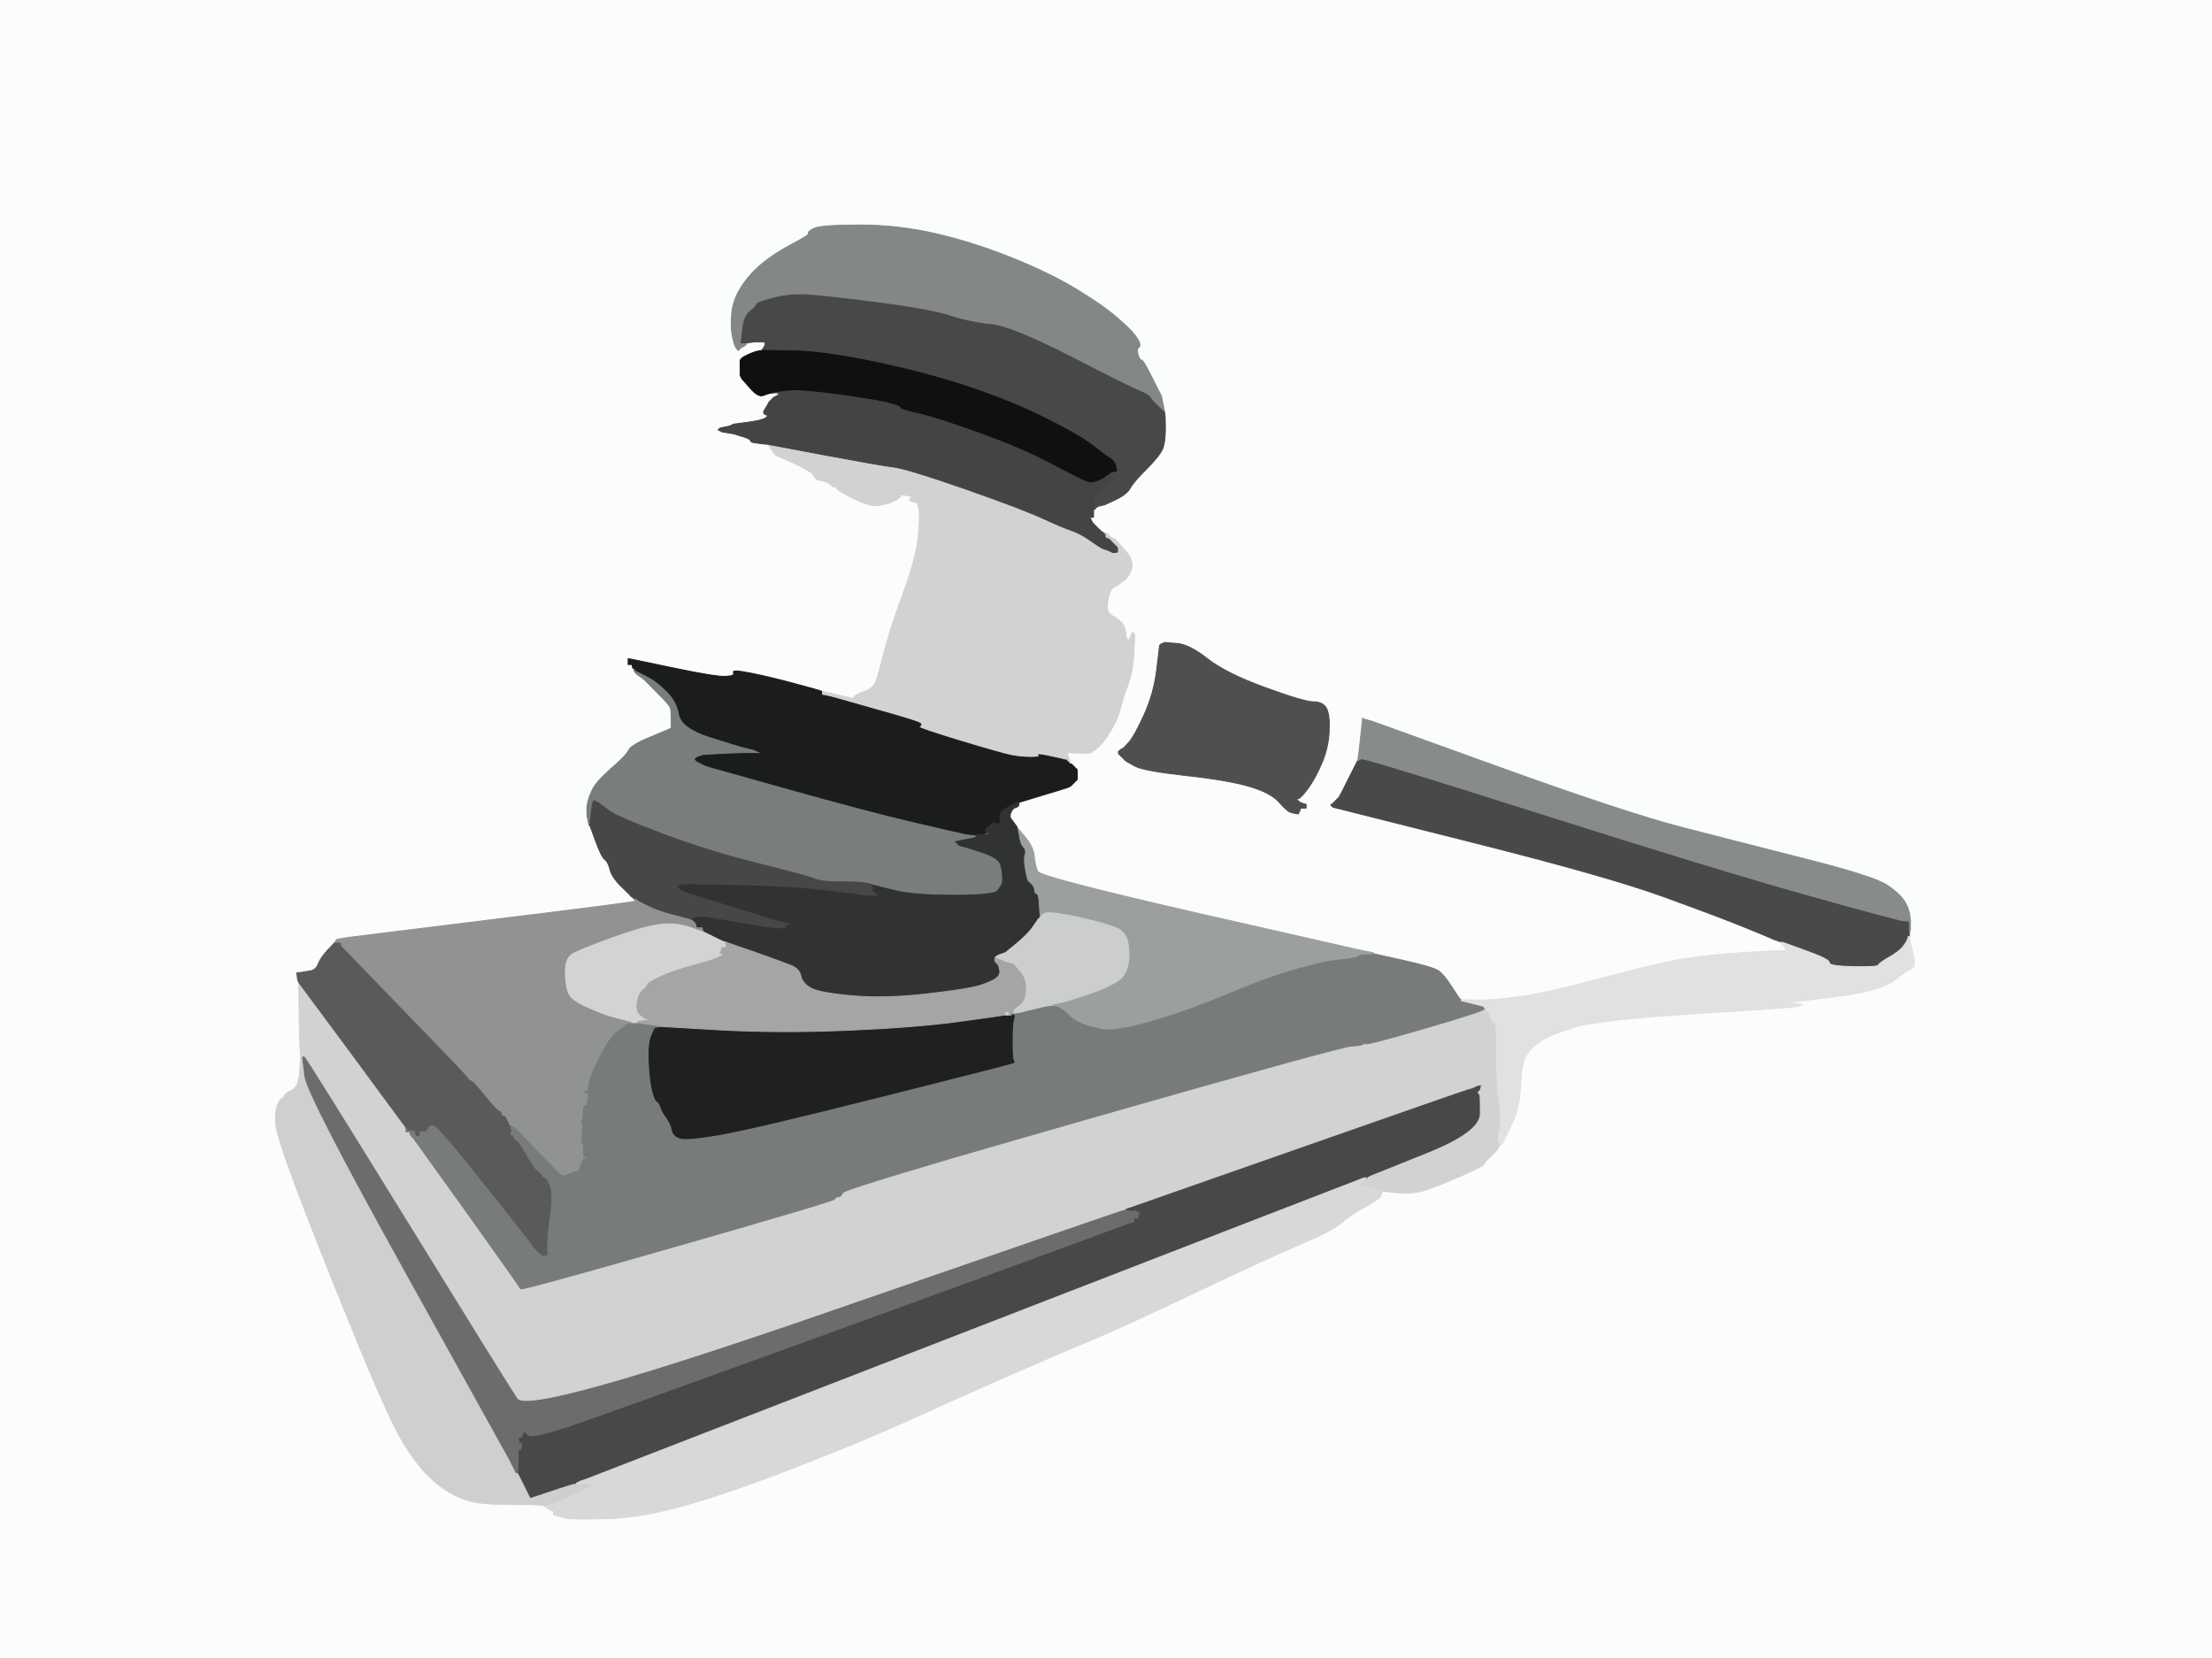
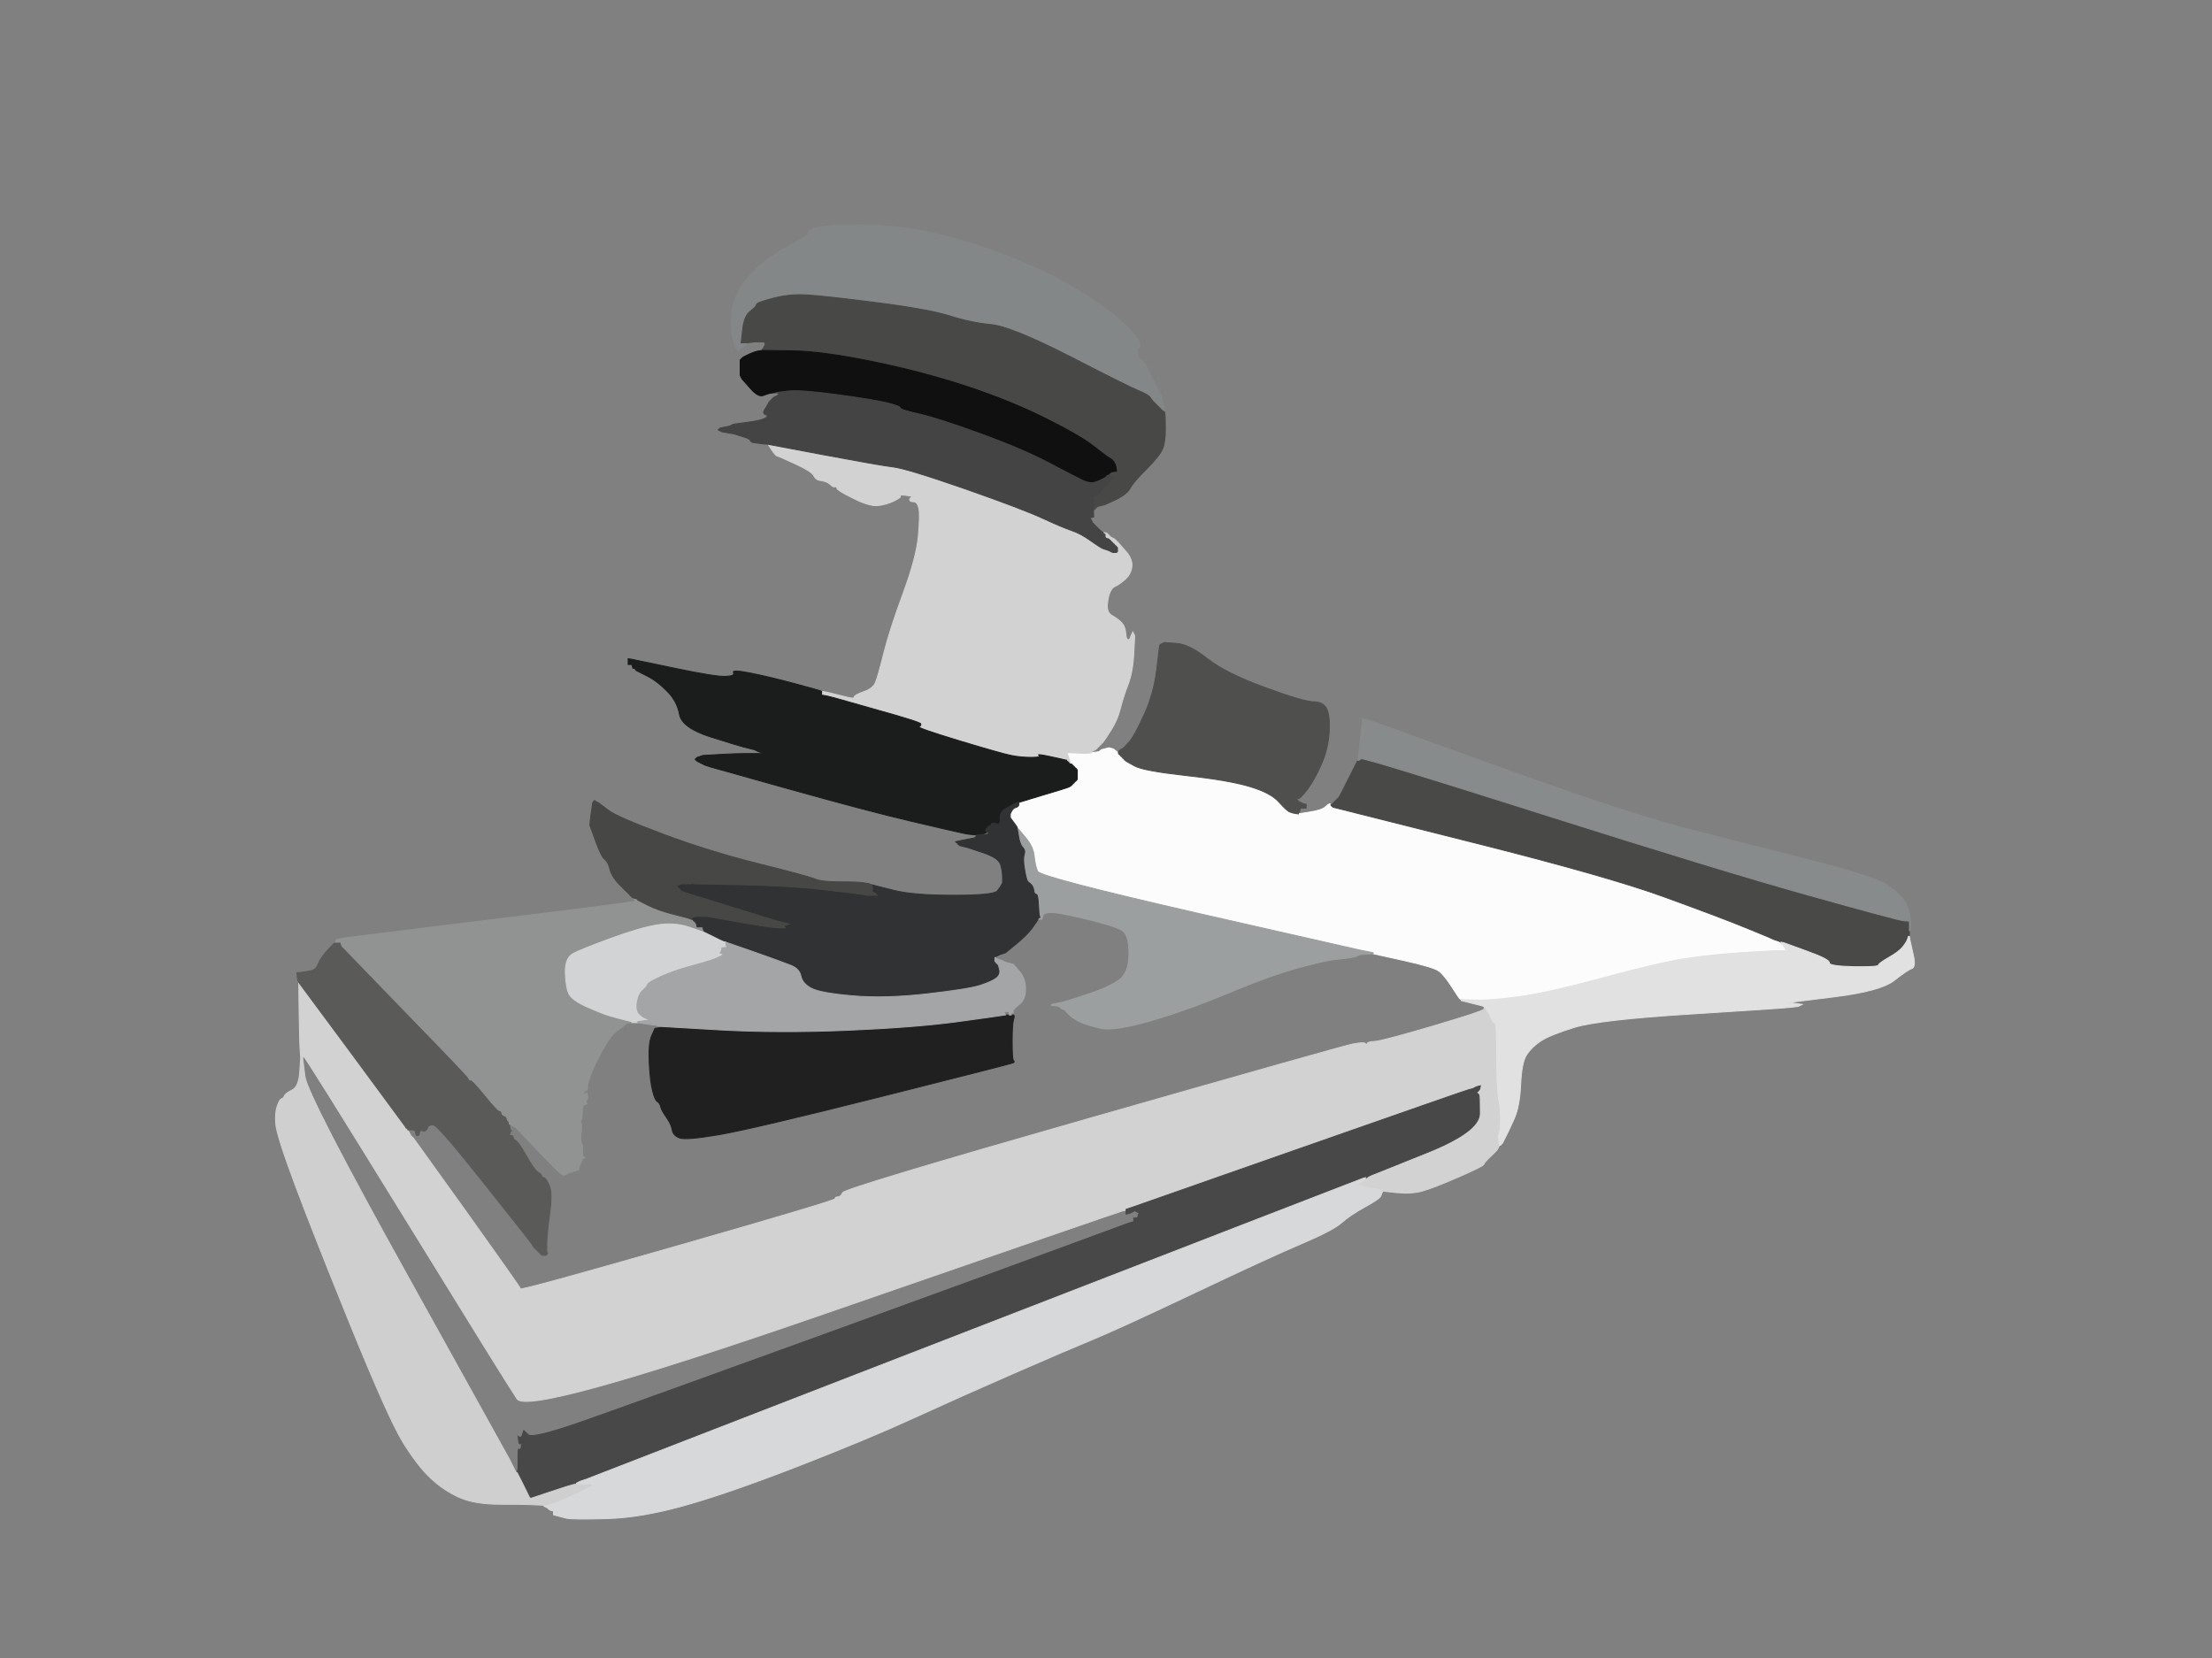
<svg xmlns="http://www.w3.org/2000/svg" width="1155" height="866">
  <rect width="100%" height="100%" fill="#808080" stroke="none" />
-   <path style="opacity:1;fill:#FBFCFC;fill-rule:evenodd;stroke:#FBFCFC;stroke-width:0.5px;stroke-linecap:butt;stroke-linejoin:miter;stroke-opacity:1;" d="M 0.0 433.0 L 0.0 0.0 L 577.5 0.0 L 1155.0 0.0 L 1155.0 433.0 L 1155.0 866.0 L 577.5 866.0 L 0.0 866.0 L 0.0 433.0 z  M 606.0 206.0 L 606.5 207.0 L 607.0 209.5 L 607.5 212.0 L 607.8 213.5 L 608.0 215.0 L 608.2 216.0 Q 608.5 217.0 608.5 224.0 Q 608.5 231.0 607.0 234.5 Q 605.5 238.0 598.8 244.8 Q 592.0 251.5 590.2 254.8 Q 588.5 258.0 582.8 260.8 L 577.0 263.5 L 575.0 264.0 L 573.0 264.5 L 572.8 264.8 L 572.5 265.0 L 572.2 265.2 L 572.0 265.5 L 571.8 265.8 L 571.5 266.0 L 571.2 266.0 L 571.0 266.0 L 571.0 268.0 L 571.0 270.0 L 570.0 270.2 L 569.0 270.5 L 569.2 270.8 L 569.5 271.0 L 570.0 272.0 L 570.5 273.0 L 570.8 273.2 L 571.0 273.5 L 573.0 275.5 Q 575.0 277.5 575.5 277.8 L 576.0 278.0 L 576.2 278.0 Q 576.5 278.0 576.8 278.5 L 577.0 279.0 L 578.0 279.2 L 579.0 279.5 L 579.2 279.8 L 579.5 280.0 L 579.8 280.2 L 580.0 280.5 L 581.0 281.0 L 582.0 281.5 L 582.2 281.8 L 582.5 282.0 L 582.8 282.2 L 583.0 282.5 L 583.2 282.8 L 583.5 283.0 L 583.8 283.2 L 584.0 283.5 L 587.8 287.8 Q 591.5 292.0 591.0 296.0 Q 590.5 300.0 587.2 302.8 Q 584.0 305.5 582.2 306.2 Q 580.5 307.0 579.5 309.5 Q 578.5 312.0 578.2 316.0 Q 578.0 320.0 580.8 321.5 Q 583.5 323.0 585.5 325.0 Q 587.5 327.0 587.8 330.5 Q 588.0 334.0 589.0 334.0 Q 590.0 334.0 590.2 333.0 Q 590.5 332.0 591.0 331.0 L 591.5 330.0 L 592.0 331.0 L 592.5 332.0 L 592.0 341.5 Q 591.5 351.0 589.0 357.5 Q 586.5 364.0 585.0 370.0 Q 583.5 376.0 580.0 381.5 Q 576.5 387.0 576.2 387.2 L 576.0 387.5 L 575.8 387.8 L 575.5 388.0 L 575.2 388.2 L 575.0 388.5 L 574.8 388.8 L 574.5 389.0 L 574.2 389.2 L 574.0 389.5 L 573.8 389.8 L 573.5 390.0 L 573.2 390.2 L 573.0 390.5 L 572.8 390.8 L 572.5 391.0 L 572.2 391.2 L 572.0 391.5 L 571.0 392.0 L 570.0 392.5 L 570.0 392.8 L 570.0 393.0 L 572.0 392.8 L 574.0 392.5 L 574.2 392.2 L 574.5 392.0 L 574.8 391.8 L 575.0 391.5 L 577.0 391.0 L 579.0 390.5 L 580.2 390.8 Q 581.5 391.0 582.2 391.8 Q 583.0 392.5 583.5 392.8 L 584.0 393.0 L 584.0 392.8 L 584.0 392.5 L 584.2 392.2 L 584.5 392.0 L 584.8 391.8 L 585.0 391.5 L 586.0 391.0 Q 587.0 390.5 589.8 387.2 Q 592.5 384.0 597.5 373.0 Q 602.5 362.0 604.0 349.5 L 605.5 337.0 L 605.8 336.8 L 606.0 336.5 L 607.0 336.0 L 608.0 335.5 L 614.5 336.0 Q 621.0 336.5 630.5 344.0 Q 640.0 351.5 660.5 359.0 Q 681.0 366.5 686.0 366.5 Q 691.0 366.5 692.8 370.2 Q 694.5 374.0 694.0 382.5 Q 693.5 391.0 690.0 399.0 Q 686.5 407.0 682.8 412.0 Q 679.0 417.0 678.0 417.0 L 677.0 417.0 L 677.5 417.8 Q 678.0 418.5 679.0 419.0 Q 680.0 419.5 681.0 419.8 L 682.0 420.0 L 682.0 421.0 L 682.0 422.0 L 680.5 422.0 L 679.0 422.0 L 678.8 423.0 L 678.5 424.0 L 678.2 424.2 L 678.0 424.5 L 678.0 424.8 L 678.0 425.0 L 684.2 424.0 Q 690.5 423.0 692.2 421.2 Q 694.0 419.5 694.5 419.8 L 695.0 420.0 L 695.2 420.0 L 695.5 420.0 L 695.8 419.8 L 696.0 419.5 L 696.2 419.2 L 696.5 419.0 L 696.8 418.8 L 697.0 418.5 L 697.2 418.2 L 697.5 418.0 L 697.8 417.8 L 698.0 417.5 L 698.2 417.2 Q 698.5 417.0 699.0 416.5 Q 699.5 416.0 704.2 406.5 L 709.0 397.0 L 709.2 395.5 Q 709.5 394.0 710.5 384.5 L 711.5 375.0 L 711.8 375.2 L 712.0 375.5 L 714.0 376.0 L 716.0 376.5 L 782.5 400.5 Q 849.0 424.5 878.0 432.0 Q 907.0 439.5 942.5 448.5 Q 978.0 457.5 985.0 462.0 Q 992.0 466.5 994.8 471.2 Q 997.5 476.0 997.5 481.0 L 997.5 486.0 L 997.2 486.0 L 997.0 486.0 L 997.0 487.5 L 997.0 489.0 L 997.2 490.5 Q 997.5 492.0 999.0 498.5 Q 1000.5 505.0 998.2 505.8 Q 996.0 506.5 989.0 512.0 Q 982.0 517.5 958.0 520.5 L 934.0 523.5 L 937.5 524.0 L 941.0 524.5 L 940.0 525.0 L 939.0 525.5 L 935.0 526.0 Q 931.0 526.5 883.0 529.5 Q 835.0 532.5 822.0 536.5 Q 809.0 540.5 804.2 543.8 Q 799.5 547.0 797.0 551.0 Q 794.5 555.0 794.0 566.5 Q 793.5 578.0 790.5 584.5 L 787.5 591.0 L 787.0 592.0 L 786.5 593.0 L 786.0 594.0 L 785.5 595.0 L 785.0 596.0 L 784.5 597.0 L 784.2 597.2 L 784.0 597.5 L 783.8 597.8 L 783.5 598.0 L 783.2 598.0 L 783.0 598.0 L 782.8 598.5 Q 782.5 599.0 782.0 600.0 Q 781.5 601.0 778.2 604.0 Q 775.0 607.0 774.8 608.0 Q 774.5 609.0 761.2 614.8 Q 748.0 620.5 742.5 622.0 Q 737.0 623.5 729.5 622.8 L 722.0 622.0 L 721.8 622.5 Q 721.5 623.0 721.0 624.5 Q 720.5 626.0 712.8 630.2 Q 705.0 634.5 700.5 638.5 Q 696.0 642.5 679.5 649.5 Q 663.0 656.5 624.0 675.0 Q 585.0 693.5 570.5 699.5 Q 556.0 705.5 528.5 717.5 Q 501.0 729.5 477.0 740.5 Q 453.0 751.5 417.0 765.5 Q 381.0 779.5 358.0 786.0 Q 335.0 792.5 317.0 793.0 Q 299.0 793.5 295.8 792.8 Q 292.5 792.0 290.8 791.5 L 289.0 791.0 L 289.0 790.0 L 289.0 789.0 L 288.0 788.8 L 287.0 788.5 L 286.8 788.2 L 286.5 788.0 L 286.2 787.8 L 286.0 787.5 L 285.0 787.0 L 284.0 786.5 L 284.0 786.2 L 284.0 786.0 L 279.0 785.8 Q 274.0 785.5 261.0 785.5 Q 248.0 785.5 240.0 782.0 Q 232.0 778.5 225.0 772.0 Q 218.0 765.5 210.2 752.8 Q 202.5 740.0 183.0 692.0 Q 163.5 644.0 154.0 618.5 Q 144.5 593.0 144.0 587.0 Q 143.5 581.0 144.8 577.5 Q 146.0 574.0 147.0 573.8 Q 148.0 573.5 148.5 572.2 Q 149.0 571.0 152.5 569.2 Q 156.0 567.5 156.5 559.8 L 157.0 552.0 L 156.8 549.5 Q 156.5 547.0 156.2 530.0 L 156.0 513.0 L 155.8 512.5 L 155.5 512.0 L 155.2 510.0 L 155.0 508.0 L 157.0 507.8 Q 159.0 507.5 162.0 507.0 Q 165.0 506.5 166.2 503.2 Q 167.5 500.0 171.2 496.0 L 175.0 492.0 L 175.2 491.5 L 175.5 491.0 L 175.8 490.8 L 176.0 490.5 L 179.0 490.0 L 182.0 489.5 L 253.0 481.0 Q 324.0 472.5 328.5 472.2 L 333.0 472.0 L 333.0 471.0 L 333.0 470.0 L 332.0 469.8 L 331.0 469.5 L 331.0 469.2 L 331.0 469.0 L 330.5 468.8 L 330.0 468.5 L 329.8 468.2 L 329.5 468.0 L 329.2 467.8 L 329.0 467.5 L 328.8 467.2 Q 328.5 467.0 324.0 462.5 Q 319.5 458.0 318.5 454.0 Q 317.5 450.0 315.8 448.8 Q 314.0 447.5 311.0 439.2 L 308.0 431.0 L 307.8 431.0 L 307.5 431.0 L 307.0 428.5 L 306.5 426.0 L 306.5 423.5 L 306.5 421.0 L 307.0 418.5 Q 307.5 416.0 309.5 412.0 Q 311.5 408.0 319.2 401.2 Q 327.0 394.5 328.2 391.8 Q 329.5 389.0 339.8 384.8 L 350.0 380.5 L 350.2 380.2 L 350.5 380.0 L 350.5 375.5 Q 350.5 371.0 350.0 369.5 Q 349.5 368.0 343.2 361.8 L 337.0 355.5 L 336.8 355.2 L 336.5 355.0 L 336.2 354.8 Q 336.0 354.5 334.0 352.5 L 332.0 350.5 L 332.0 350.2 L 332.0 350.0 L 331.5 349.8 L 331.0 349.5 L 331.0 349.2 L 331.0 349.0 L 330.8 349.0 L 330.5 349.0 L 330.2 348.0 L 330.0 347.0 L 329.0 347.0 L 328.0 347.0 L 328.0 345.5 L 328.0 344.0 L 329.5 344.2 L 331.0 344.5 L 352.5 349.0 Q 374.0 353.5 379.0 353.2 Q 384.0 353.0 383.0 351.2 Q 382.0 349.5 392.0 351.5 Q 402.0 353.5 415.0 357.0 Q 428.0 360.5 428.5 360.8 L 429.0 361.0 L 430.5 361.2 L 432.0 361.5 L 434.0 362.0 L 436.0 362.5 L 438.0 363.0 Q 440.0 363.5 443.0 364.2 Q 446.0 365.0 446.0 364.0 Q 446.0 363.0 451.0 361.2 Q 456.0 359.5 457.2 356.2 Q 458.5 353.0 461.5 341.0 Q 464.5 329.0 471.5 310.0 Q 478.5 291.0 479.5 280.0 Q 480.5 269.0 479.8 265.5 Q 479.0 262.0 477.0 262.0 Q 475.0 262.0 475.0 261.0 Q 475.0 260.0 476.0 259.8 L 477.0 259.5 L 475.0 259.0 Q 473.0 258.5 471.0 258.5 Q 469.0 258.5 470.0 259.0 Q 471.0 259.5 467.0 261.5 Q 463.0 263.5 458.5 264.0 Q 454.0 264.5 445.5 260.2 Q 437.0 256.0 437.0 255.0 Q 437.0 254.0 436.0 254.2 Q 435.0 254.5 433.8 253.2 Q 432.5 252.0 431.0 251.5 Q 429.5 251.0 427.8 250.8 Q 426.0 250.5 424.8 248.2 Q 423.5 246.0 415.2 242.2 L 407.0 238.5 L 406.0 238.2 Q 405.0 238.0 403.0 235.0 L 401.0 232.0 L 398.5 231.8 Q 396.0 231.5 394.0 231.2 Q 392.0 231.0 391.8 230.0 Q 391.5 229.0 387.2 227.8 L 383.0 226.5 L 380.0 226.0 L 377.0 225.5 L 376.0 225.0 L 375.0 224.5 L 375.2 224.2 L 375.5 224.0 L 375.8 223.8 L 376.0 223.5 L 378.5 223.0 L 381.0 222.5 L 382.0 222.0 L 383.0 221.5 L 390.5 220.5 Q 398.0 219.5 399.8 218.2 Q 401.5 217.0 399.8 216.5 Q 398.0 216.0 399.2 214.0 Q 400.5 212.0 401.0 211.0 L 401.5 210.0 L 401.8 209.8 L 402.0 209.5 L 402.2 209.2 L 402.5 209.0 L 402.8 208.8 L 403.0 208.5 L 403.2 208.2 L 403.5 208.0 L 403.8 207.8 L 404.0 207.5 L 405.0 207.0 L 406.0 206.5 L 406.2 206.2 L 406.5 206.0 L 406.8 205.8 L 407.0 205.5 L 406.0 205.2 L 405.0 205.0 L 403.0 205.2 Q 401.0 205.5 398.5 206.5 Q 396.0 207.5 392.0 203.0 L 388.0 198.5 L 387.8 198.2 L 387.5 198.0 L 387.0 197.0 L 386.5 196.0 L 386.5 192.0 L 386.5 188.0 L 386.8 187.8 L 387.0 187.5 L 387.2 187.2 L 387.5 187.0 L 387.8 186.8 L 388.0 186.5 L 390.0 185.5 Q 392.0 184.5 393.5 184.0 L 395.0 183.5 L 396.5 183.2 L 398.0 183.0 L 398.0 182.8 L 398.0 182.5 L 398.2 182.2 L 398.5 182.0 L 399.0 181.0 L 399.5 180.0 L 399.5 179.5 L 399.5 179.0 L 399.2 178.8 L 399.0 178.5 L 396.5 178.5 L 394.0 178.5 L 392.0 178.8 L 390.0 179.0 L 389.8 179.5 L 389.5 180.0 L 389.2 180.2 L 389.0 180.5 L 388.0 181.0 L 387.0 181.5 L 386.8 181.8 L 386.5 182.0 L 386.2 182.2 L 386.0 182.5 L 385.8 182.8 L 385.5 183.0 L 385.2 182.8 L 385.0 182.5 L 384.8 182.2 L 384.5 182.0 L 384.0 181.0 L 383.5 180.0 L 382.5 176.0 Q 381.5 172.0 382.0 164.5 Q 382.5 157.0 386.8 150.2 Q 391.0 143.5 397.5 138.0 Q 404.0 132.5 413.5 127.5 Q 423.0 122.5 422.2 121.8 Q 421.5 121.0 425.2 119.2 Q 429.0 117.5 449.0 117.5 Q 469.0 117.5 488.5 122.0 Q 508.0 126.5 528.0 134.5 Q 548.0 142.5 562.0 151.0 Q 576.0 159.5 583.2 165.8 Q 590.5 172.0 593.0 175.5 Q 595.5 179.0 595.2 180.2 Q 595.0 181.5 594.2 181.8 Q 593.5 182.0 594.2 185.0 Q 595.0 188.0 596.0 188.0 Q 597.0 188.0 601.2 196.5 Q 605.5 205.0 606.0 206.0 z  " />
  <path style="opacity:1;fill:#FCFCFC;fill-rule:evenodd;stroke:#FCFCFC;stroke-width:0.5px;stroke-linecap:butt;stroke-linejoin:miter;stroke-opacity:1;" d="M 583.5 392.8 L 584.0 393.0 L 584.0 393.2 L 584.0 393.5 L 584.2 393.8 L 584.5 394.0 L 584.8 394.2 L 585.0 394.5 L 585.2 394.8 L 585.5 395.0 L 585.8 395.2 L 586.0 395.5 L 586.2 395.8 L 586.5 396.0 L 586.8 396.2 L 587.0 396.5 L 587.2 396.8 L 587.5 397.0 L 587.8 397.2 L 588.0 397.5 L 592.5 400.0 Q 597.0 402.5 619.5 405.0 Q 642.0 407.5 652.8 410.8 Q 663.5 414.0 667.8 418.8 Q 672.0 423.5 673.5 424.0 L 675.0 424.5 L 676.5 424.8 L 678.0 425.0 L 684.2 424.0 Q 690.5 423.0 692.2 421.2 Q 694.0 419.5 694.5 419.8 L 695.0 420.0 L 695.0 420.2 L 695.0 420.5 L 695.2 420.8 L 695.5 421.0 L 695.8 421.2 L 696.0 421.5 L 698.0 422.0 L 700.0 422.5 L 769.5 440.0 Q 839.0 457.5 868.0 468.0 Q 897.0 478.5 910.5 484.0 Q 924.0 489.5 925.0 490.0 L 926.0 490.5 L 927.5 491.0 L 929.0 491.5 L 929.5 491.8 L 930.0 492.0 L 930.0 492.2 L 930.0 492.5 L 930.2 492.8 L 930.5 493.0 L 930.8 493.2 L 931.0 493.5 L 931.2 493.8 L 931.5 494.0 L 932.0 495.0 L 932.5 496.0 L 932.8 496.2 L 933.0 496.5 L 928.5 496.5 Q 924.0 496.5 909.0 497.5 Q 894.0 498.5 880.5 500.5 Q 867.0 502.5 837.5 510.5 Q 808.0 518.5 793.0 520.5 Q 778.0 522.5 770.5 522.2 L 763.0 522.0 L 762.5 521.8 Q 762.0 521.5 758.0 515.2 Q 754.0 509.0 751.2 507.0 Q 748.5 505.0 732.8 501.5 L 717.0 498.0 L 717.0 497.8 L 717.0 497.5 L 714.5 497.0 L 712.0 496.5 L 709.5 496.0 Q 707.0 495.5 625.0 476.8 Q 543.0 458.0 541.8 455.0 Q 540.5 452.0 540.0 447.0 Q 539.5 442.0 535.2 437.0 L 531.0 432.0 L 530.8 431.5 Q 530.5 431.0 529.0 429.0 L 527.5 427.0 L 527.5 426.0 L 527.5 425.0 L 528.0 424.0 L 528.5 423.0 L 528.8 422.8 L 529.0 422.5 L 529.2 422.2 L 529.5 422.0 L 529.8 421.8 Q 530.0 421.5 530.5 420.8 L 531.0 420.0 L 531.2 420.0 Q 531.5 420.0 531.8 419.5 L 532.0 419.0 L 544.5 415.2 Q 557.0 411.5 558.0 411.0 L 559.0 410.5 L 559.2 410.2 L 559.5 410.0 L 559.8 409.8 L 560.0 409.5 L 560.2 409.2 L 560.5 409.0 L 560.8 408.8 L 561.0 408.5 L 561.2 408.2 L 561.5 408.0 L 561.8 407.8 L 562.0 407.5 L 562.2 407.2 L 562.5 407.0 L 562.5 404.5 L 562.5 402.0 L 562.2 401.8 L 562.0 401.5 L 561.8 401.2 L 561.5 401.0 L 561.2 400.8 L 561.0 400.5 L 560.8 400.2 L 560.5 400.0 L 560.2 399.8 L 560.0 399.5 L 559.8 399.2 L 559.5 399.0 L 559.2 399.0 L 559.0 399.0 L 558.8 398.5 Q 558.5 398.0 558.2 398.0 L 558.0 398.0 L 557.8 397.5 L 557.5 397.0 L 557.2 397.0 L 557.0 397.0 L 557.0 395.0 L 557.0 393.0 L 562.5 393.2 Q 568.0 393.5 569.0 393.2 L 570.0 393.0 L 572.0 392.8 L 574.0 392.5 L 574.2 392.2 L 574.5 392.0 L 574.8 391.8 L 575.0 391.5 L 577.0 391.0 L 579.0 390.5 L 580.2 390.8 Q 581.5 391.0 582.2 391.8 Q 583.0 392.5 583.5 392.8 z  " />
  <path style="opacity:1;fill:#D2D2D3;fill-rule:evenodd;stroke:#D2D2D3;stroke-width:0.5px;stroke-linecap:butt;stroke-linejoin:miter;stroke-opacity:1;" d="M 156.2 530.0 L 156.0 513.0 L 183.8 550.5 Q 211.5 588.0 211.8 588.5 L 212.0 589.0 L 212.0 589.2 Q 212.0 589.5 212.5 589.8 L 213.0 590.0 L 213.2 590.5 Q 213.5 591.0 214.0 592.0 L 214.5 593.0 L 214.8 593.2 L 215.0 593.5 L 215.2 593.8 L 215.5 594.0 L 215.8 594.2 L 216.0 594.5 L 243.8 633.2 Q 271.5 672.0 271.8 673.0 Q 272.0 674.0 354.0 650.5 Q 436.0 627.0 436.0 626.0 Q 436.0 625.0 437.5 625.0 Q 439.0 625.0 440.0 622.8 Q 441.0 620.5 570.5 583.5 Q 700.0 546.5 706.2 545.2 Q 712.5 544.0 713.0 545.0 Q 713.5 546.0 713.8 545.0 Q 714.0 544.0 718.0 543.8 Q 722.0 543.5 748.2 535.8 Q 774.5 528.0 774.8 527.0 L 775.0 526.0 L 775.2 526.0 L 775.5 526.0 L 776.0 527.0 L 776.5 528.0 L 776.8 528.2 L 777.0 528.5 L 777.2 528.8 L 777.5 529.0 L 778.5 531.5 Q 779.5 534.0 780.5 534.0 Q 781.5 534.0 781.5 551.0 Q 781.5 568.0 782.5 573.5 Q 783.5 579.0 783.5 584.0 Q 783.5 589.0 783.0 591.0 L 782.5 593.0 L 782.5 594.0 L 782.5 595.0 L 782.8 596.5 L 783.0 598.0 L 782.8 598.5 Q 782.5 599.0 782.0 600.0 Q 781.5 601.0 778.2 604.0 Q 775.0 607.0 774.8 608.0 Q 774.5 609.0 761.2 614.8 Q 748.0 620.5 742.5 622.0 Q 737.0 623.5 729.5 622.8 L 722.0 622.0 L 721.0 621.8 Q 720.0 621.5 720.2 621.2 Q 720.5 621.0 718.2 620.8 L 716.0 620.5 L 714.0 620.0 L 712.0 619.5 L 710.5 619.0 L 709.0 618.5 L 710.0 618.0 L 711.0 617.5 L 711.2 617.2 L 711.5 617.0 L 711.8 616.8 L 712.0 616.5 L 712.2 616.2 L 712.5 616.0 L 712.8 615.5 L 713.0 615.0 L 713.2 615.0 L 713.5 615.0 L 713.8 614.8 L 714.0 614.5 L 715.0 614.0 L 716.0 613.5 L 744.2 602.2 Q 772.5 591.0 772.5 581.5 Q 772.5 572.0 772.2 571.8 L 772.0 571.5 L 771.8 571.2 L 771.5 571.0 L 771.2 570.8 L 771.0 570.5 L 771.2 570.2 L 771.5 570.0 L 771.8 569.8 L 772.0 569.5 L 772.2 569.2 L 772.5 569.0 L 772.8 568.0 L 773.0 567.0 L 772.0 567.2 L 771.0 567.5 L 770.0 568.0 L 769.0 568.5 L 767.0 569.0 Q 765.0 569.5 678.0 600.0 L 591.0 630.5 L 589.5 631.0 L 588.0 631.5 L 588.0 631.8 L 588.0 632.0 L 586.5 632.2 Q 585.0 632.5 430.5 686.0 Q 276.0 739.5 270.0 730.5 Q 264.0 721.5 211.8 636.8 Q 159.5 552.0 158.8 552.0 L 158.0 552.0 L 157.5 552.0 L 157.0 552.0 L 156.8 549.5 Q 156.5 547.0 156.2 530.0 z  M 711.2 546.8 Q 711.0 546.5 711.2 546.2 Q 711.5 546.0 711.5 546.5 Q 711.5 547.0 711.2 546.8 z  " />
  <path style="opacity:1;fill:#484848;fill-rule:evenodd;stroke:#484848;stroke-width:0.5px;stroke-linecap:butt;stroke-linejoin:miter;stroke-opacity:1;" d="M 770.0 568.0 L 771.0 567.5 L 772.0 567.2 L 773.0 567.0 L 772.8 568.0 L 772.5 569.0 L 772.2 569.2 L 772.0 569.5 L 771.8 569.8 L 771.5 570.0 L 771.2 570.2 L 771.0 570.5 L 771.2 570.8 L 771.5 571.0 L 771.8 571.2 L 772.0 571.5 L 772.2 571.8 Q 772.5 572.0 772.5 581.5 Q 772.5 591.0 744.2 602.2 L 716.0 613.5 L 715.0 614.0 L 714.0 614.5 L 713.8 614.8 L 713.5 615.0 L 713.2 615.0 L 713.0 615.0 L 712.0 615.2 Q 711.0 615.5 508.5 694.0 L 306.0 772.5 L 304.5 773.0 L 303.0 773.5 L 302.0 774.0 L 301.0 774.5 L 301.0 774.8 L 301.0 775.0 L 299.5 775.2 Q 298.0 775.5 287.5 779.0 L 277.0 782.5 L 276.8 782.2 L 276.5 782.0 L 276.0 781.0 Q 275.5 780.0 272.8 774.5 L 270.0 769.0 L 270.2 768.0 L 270.5 767.0 L 270.5 765.0 L 270.5 763.0 L 270.5 759.5 Q 270.5 756.0 271.2 756.8 Q 272.0 757.5 272.2 755.2 Q 272.5 753.0 271.8 753.8 Q 271.0 754.5 270.8 752.2 L 270.5 750.0 L 270.8 750.2 L 271.0 750.5 L 271.5 750.5 L 272.0 750.5 L 272.2 750.2 L 272.5 750.0 L 273.0 748.5 L 273.5 747.0 L 275.8 749.2 Q 278.0 751.5 305.0 742.0 Q 332.0 732.5 433.2 695.8 Q 534.5 659.0 560.8 649.2 Q 587.0 639.5 588.5 639.0 L 590.0 638.5 L 591.0 638.2 L 592.0 638.0 L 592.0 637.0 L 592.0 636.0 L 593.0 636.0 L 594.0 636.0 L 594.2 635.0 L 594.5 634.0 L 594.8 633.8 L 595.0 633.5 L 594.0 633.0 L 593.0 632.5 L 592.8 632.2 L 592.5 632.0 L 592.2 632.2 L 592.0 632.5 L 591.0 633.0 L 590.0 633.5 L 589.0 633.8 L 588.0 634.0 L 588.0 633.0 L 588.0 632.0 L 588.0 631.8 L 588.0 631.5 L 589.5 631.0 L 591.0 630.5 L 678.0 600.0 Q 765.0 569.5 767.0 569.0 L 769.0 568.5 L 770.0 568.0 z  " />
-   <path style="opacity:1;fill:#7A7D7E;fill-rule:evenodd;stroke:#7A7D7E;stroke-width:0.5px;stroke-linecap:butt;stroke-linejoin:miter;stroke-opacity:1;" d="M 331.0 350.0 L 331.0 349.0 L 337.2 352.5 Q 343.5 356.0 348.5 361.0 Q 353.5 366.0 354.8 373.0 Q 356.0 380.0 371.0 384.8 Q 386.0 389.5 388.0 390.0 L 390.0 390.5 L 392.0 391.0 L 394.0 391.5 L 395.0 392.0 L 396.0 392.5 L 397.5 393.0 L 399.0 393.5 L 396.5 393.5 L 394.0 393.5 L 389.0 393.5 Q 384.0 393.5 375.5 394.0 L 367.0 394.5 L 365.5 395.0 L 364.0 395.5 L 363.8 395.8 L 363.5 396.0 L 363.2 396.2 L 363.0 396.5 L 363.2 396.8 L 363.5 397.0 L 363.8 397.2 L 364.0 397.5 L 365.0 398.0 L 366.0 398.5 L 367.0 399.0 L 368.0 399.5 L 369.5 400.0 L 371.0 400.5 L 412.0 412.0 Q 453.0 423.5 476.5 429.0 Q 500.0 434.5 502.5 435.0 L 505.0 435.5 L 507.5 435.8 L 510.0 436.0 L 509.8 436.5 L 509.5 437.0 L 509.2 437.2 L 509.0 437.5 L 506.5 438.0 L 504.0 438.5 L 501.5 439.0 L 499.0 439.5 L 499.2 439.8 L 499.5 440.0 L 499.8 440.2 L 500.0 440.5 L 500.2 440.8 L 500.5 441.0 L 500.8 441.2 L 501.0 441.5 L 503.0 442.0 L 505.0 442.5 L 513.2 445.2 Q 521.5 448.0 522.5 451.5 Q 523.5 455.0 523.5 458.0 L 523.5 461.0 L 523.0 462.0 Q 522.5 463.0 520.8 465.2 Q 519.0 467.5 498.0 467.5 Q 477.0 467.5 467.0 465.0 L 457.0 462.5 L 456.0 462.2 L 455.0 462.0 L 454.5 461.8 L 454.0 461.5 L 451.0 461.0 Q 448.0 460.5 438.5 460.5 Q 429.0 460.5 425.5 459.0 Q 422.0 457.5 396.0 451.0 Q 370.0 444.5 346.0 435.5 Q 322.0 426.5 317.8 423.2 L 313.5 420.0 L 313.2 419.8 L 313.0 419.5 L 312.0 419.0 L 311.0 418.5 L 310.8 418.2 L 310.5 418.0 L 310.2 418.2 L 310.0 418.5 L 309.8 418.8 L 309.5 419.0 L 309.0 422.5 L 308.5 426.0 L 308.2 428.5 L 308.0 431.0 L 307.8 431.0 L 307.5 431.0 L 307.0 428.5 L 306.5 426.0 L 306.5 423.5 L 306.5 421.0 L 307.0 418.5 Q 307.5 416.0 309.5 412.0 Q 311.5 408.0 319.2 401.2 Q 327.0 394.5 328.2 391.8 Q 329.5 389.0 339.8 384.8 L 350.0 380.5 L 350.2 380.2 L 350.5 380.0 L 350.5 375.5 Q 350.5 371.0 350.0 369.5 Q 349.5 368.0 343.2 361.8 L 337.0 355.5 L 336.8 355.2 L 336.5 355.0 L 336.2 354.8 Q 336.0 354.5 333.5 352.8 Q 331.0 351.0 331.0 350.0 z  " />
-   <path style="opacity:1;fill:#787B7C;fill-rule:evenodd;stroke:#787B7C;stroke-width:0.5px;stroke-linecap:butt;stroke-linejoin:miter;stroke-opacity:1;" d="M 709.0 499.0 L 710.0 498.5 L 713.5 498.2 L 717.0 498.0 L 732.8 501.5 Q 748.5 505.0 751.2 507.0 Q 754.0 509.0 758.0 515.2 Q 762.0 521.5 762.5 521.8 L 763.0 522.0 L 763.0 522.2 L 763.0 522.5 L 765.0 523.0 L 767.0 523.5 L 769.0 524.0 L 771.0 524.5 L 773.0 525.0 Q 775.0 525.5 775.0 525.8 L 775.0 526.0 L 774.8 527.0 Q 774.5 528.0 743.8 537.0 Q 713.0 546.0 712.8 545.0 Q 712.5 544.0 712.0 545.0 Q 711.5 546.0 705.8 546.2 Q 700.0 546.5 570.5 583.5 Q 441.0 620.5 440.0 622.8 Q 439.0 625.0 437.5 625.0 Q 436.0 625.0 436.0 626.0 Q 436.0 627.0 354.0 650.5 Q 272.0 674.0 271.8 673.0 Q 271.5 672.0 243.8 633.2 L 216.0 594.5 L 215.8 594.2 L 215.5 594.0 L 215.2 593.8 L 215.0 593.5 L 214.8 593.2 L 214.5 593.0 L 214.2 592.0 L 214.0 591.0 L 213.0 591.0 L 212.0 591.0 L 212.0 590.0 L 212.0 589.0 L 212.5 588.8 L 213.0 588.5 L 213.2 588.2 L 213.5 588.0 L 213.8 588.2 L 214.0 588.5 L 214.2 588.8 L 214.5 589.0 L 214.8 589.2 L 215.0 589.5 L 215.5 589.5 L 216.0 589.5 L 217.0 589.5 Q 218.0 589.5 220.0 590.0 Q 222.0 590.5 221.8 587.8 L 221.5 585.0 L 221.8 585.2 L 222.0 585.5 L 222.2 585.8 L 222.5 586.0 L 222.8 586.2 L 223.0 586.5 L 226.0 587.2 Q 229.0 588.0 253.2 618.5 Q 277.5 649.0 278.0 650.0 L 278.5 651.0 L 278.8 651.2 L 279.0 651.5 L 279.2 651.8 L 279.5 652.0 L 279.8 652.2 L 280.0 652.5 L 280.2 652.8 L 280.5 653.0 L 280.8 653.2 L 281.0 653.5 L 281.2 653.8 L 281.5 654.0 L 281.8 654.2 L 282.0 654.5 L 282.2 654.8 L 282.5 655.0 L 282.8 655.2 L 283.0 655.5 L 284.0 655.5 L 285.0 655.5 L 285.2 655.2 L 285.5 655.0 L 285.8 654.8 L 286.0 654.5 L 285.8 654.2 L 285.5 654.0 L 285.5 649.5 Q 285.5 645.0 287.0 634.0 Q 288.5 623.0 286.8 619.0 Q 285.0 615.0 284.0 615.0 Q 283.0 615.0 282.8 614.0 Q 282.5 613.0 280.8 612.0 Q 279.0 611.0 274.8 603.5 Q 270.5 596.0 269.2 595.5 Q 268.0 595.0 268.0 594.0 Q 268.0 593.0 267.0 593.0 L 266.0 593.0 L 266.2 592.0 L 266.5 591.0 L 266.8 590.8 L 267.0 590.5 L 266.8 590.2 L 266.5 590.0 L 266.0 589.0 L 265.5 588.0 L 265.2 586.5 L 265.0 585.0 L 265.2 585.0 L 265.5 585.0 L 265.8 585.2 L 266.0 585.5 L 266.2 585.8 L 266.5 586.0 L 266.8 587.0 L 267.0 588.0 L 268.0 588.2 L 269.0 588.5 L 269.2 588.8 L 269.5 589.0 L 269.8 589.2 L 270.0 589.5 L 270.2 589.8 L 270.5 590.0 L 281.2 601.2 Q 292.0 612.5 293.0 613.0 L 294.0 613.5 L 294.5 613.5 L 295.0 613.5 L 296.0 613.0 L 297.0 612.5 L 298.5 612.0 L 300.0 611.5 L 301.0 611.2 L 302.0 611.0 L 302.2 610.0 L 302.5 609.0 L 303.0 608.0 Q 303.5 607.0 303.8 606.0 Q 304.0 605.0 305.0 604.8 Q 306.0 604.5 305.0 604.2 Q 304.0 604.0 304.2 601.0 Q 304.5 598.0 303.2 596.0 Q 302.0 594.0 303.0 594.0 Q 304.0 594.0 304.0 590.0 Q 304.0 586.0 303.0 585.8 Q 302.0 585.5 303.0 585.2 Q 304.0 585.0 304.0 581.0 Q 304.0 577.0 305.5 576.8 Q 307.0 576.5 305.5 575.8 Q 304.0 575.0 304.2 572.5 Q 304.5 570.0 305.8 569.5 Q 307.0 569.0 306.8 568.0 Q 306.5 567.0 308.0 562.5 Q 309.5 558.0 314.0 549.5 Q 318.5 541.0 322.2 538.2 L 326.0 535.5 L 326.2 535.2 L 326.5 535.0 L 326.8 534.8 L 327.0 534.5 L 328.5 534.2 L 330.0 534.0 L 331.5 534.0 L 333.0 534.0 L 334.5 534.2 L 336.0 534.5 L 339.5 535.0 L 343.0 535.5 L 344.0 535.8 L 345.0 536.0 L 345.0 536.2 L 345.0 536.5 L 343.5 536.8 L 342.0 537.0 L 340.2 541.0 Q 338.5 545.0 339.0 555.0 Q 339.5 565.0 340.8 569.8 Q 342.0 574.5 343.2 575.2 Q 344.5 576.0 345.0 578.0 Q 345.5 580.0 348.0 583.5 Q 350.5 587.0 350.8 589.5 Q 351.0 592.0 352.5 592.0 Q 354.0 592.0 354.0 593.0 Q 354.0 594.0 358.5 594.8 Q 363.0 595.5 433.5 579.0 Q 504.0 562.5 517.0 558.5 Q 530.0 554.5 529.2 553.8 Q 528.5 553.0 528.5 544.0 Q 528.5 535.0 529.2 532.5 Q 530.0 530.0 529.0 530.0 L 528.0 530.0 L 528.0 529.5 L 528.0 529.0 L 528.5 529.0 L 529.0 529.0 L 531.0 528.8 L 533.0 528.5 L 539.0 527.0 Q 545.0 525.5 547.0 525.2 L 549.0 525.0 L 551.0 525.2 L 553.0 525.5 L 553.2 525.8 L 553.5 526.0 L 553.8 526.2 L 554.0 526.5 L 555.0 527.0 L 556.0 527.5 L 558.2 529.8 Q 560.5 532.0 564.2 533.8 Q 568.0 535.5 575.0 537.0 Q 582.0 538.5 601.0 533.0 Q 620.0 527.5 641.5 518.5 Q 663.0 509.5 677.5 505.5 Q 692.0 501.5 697.5 501.0 Q 703.0 500.5 705.5 500.0 L 708.0 499.5 L 709.0 499.0 z  M 217.0 592.0 Q 217.0 591.0 218.0 591.0 Q 219.0 591.0 219.0 592.0 Q 219.0 593.0 218.0 593.0 Q 217.0 593.0 217.0 592.0 z  M 351.2 593.2 Q 351.5 593.0 351.8 593.2 Q 352.0 593.5 351.5 593.5 Q 351.0 593.5 351.2 593.2 z  " />
  <path style="opacity:1;fill:#494948;fill-rule:evenodd;stroke:#494948;stroke-width:0.5px;stroke-linecap:butt;stroke-linejoin:miter;stroke-opacity:1;" d="M 994.0 480.8 L 997.0 481.0 L 997.0 483.5 L 997.0 486.0 L 997.0 487.5 L 997.0 489.0 L 996.8 489.0 L 996.5 489.0 L 996.0 490.5 Q 995.5 492.0 993.5 494.5 Q 991.5 497.0 986.2 500.0 Q 981.0 503.0 980.8 504.0 Q 980.5 505.0 967.8 504.8 Q 955.0 504.5 955.2 502.8 Q 955.5 501.0 943.8 496.8 L 932.0 492.5 L 931.0 492.2 L 930.0 492.0 L 929.5 491.8 L 929.0 491.5 L 927.5 491.0 L 926.0 490.5 L 925.0 490.0 Q 924.0 489.5 910.5 484.0 Q 897.0 478.5 868.0 468.0 Q 839.0 457.5 769.5 440.0 L 700.0 422.5 L 698.0 422.0 L 696.0 421.5 L 695.8 421.2 L 695.5 421.0 L 695.2 420.8 L 695.0 420.5 L 695.0 420.2 L 695.0 420.0 L 695.2 420.0 L 695.5 420.0 L 695.8 419.8 L 696.0 419.5 L 696.2 419.2 L 696.5 419.0 L 696.8 418.8 L 697.0 418.5 L 697.2 418.2 L 697.5 418.0 L 697.8 417.8 L 698.0 417.5 L 698.2 417.2 Q 698.5 417.0 699.0 416.5 Q 699.5 416.0 704.2 406.5 L 709.0 397.0 L 709.2 397.0 L 709.5 397.0 L 710.8 396.2 Q 712.0 395.5 805.0 425.0 Q 898.0 454.5 944.5 467.5 Q 991.0 480.5 994.0 480.8 z  " />
  <path style="opacity:1;fill:#838788;fill-rule:evenodd;stroke:#838788;stroke-width:0.5px;stroke-linecap:butt;stroke-linejoin:miter;stroke-opacity:1;" d="M 606.0 206.0 L 606.5 207.0 L 607.0 209.5 L 607.5 212.0 L 607.8 213.5 L 608.0 215.0 L 607.5 214.8 L 607.0 214.5 L 606.8 214.2 L 606.5 214.0 L 606.2 213.8 L 606.0 213.5 L 605.8 213.2 L 605.5 213.0 L 605.2 212.8 L 605.0 212.5 L 604.8 212.2 L 604.5 212.0 L 604.2 211.8 L 604.0 211.5 L 603.8 211.2 L 603.5 211.0 L 603.2 210.8 L 603.0 210.5 L 602.8 210.2 L 602.5 210.0 L 602.2 209.8 L 602.0 209.5 L 601.8 209.2 Q 601.5 209.0 600.5 207.5 Q 599.5 206.0 594.5 204.0 Q 589.5 202.0 558.8 186.2 Q 528.0 170.5 517.5 169.5 Q 507.0 168.5 496.0 165.0 Q 485.0 161.5 457.5 158.0 Q 430.0 154.5 421.0 154.0 Q 412.0 153.5 403.5 155.8 Q 395.0 158.0 395.0 159.0 Q 395.0 160.0 391.8 162.5 Q 388.5 165.0 387.8 172.0 L 387.0 179.0 L 388.5 179.0 L 390.0 179.0 L 389.8 179.5 L 389.5 180.0 L 389.2 180.2 L 389.0 180.5 L 388.0 181.0 L 387.0 181.5 L 386.8 181.8 L 386.5 182.0 L 386.2 182.2 L 386.0 182.5 L 385.8 182.8 L 385.5 183.0 L 385.2 182.8 L 385.0 182.5 L 384.8 182.2 L 384.5 182.0 L 384.0 181.0 L 383.5 180.0 L 382.5 176.0 Q 381.5 172.0 382.0 164.5 Q 382.5 157.0 386.8 150.2 Q 391.0 143.5 397.5 138.0 Q 404.0 132.5 413.5 127.5 Q 423.0 122.5 422.2 121.8 Q 421.5 121.0 425.2 119.2 Q 429.0 117.5 449.0 117.5 Q 469.0 117.5 488.5 122.0 Q 508.0 126.5 528.0 134.5 Q 548.0 142.5 562.0 151.0 Q 576.0 159.5 583.2 165.8 Q 590.5 172.0 593.0 175.5 Q 595.5 179.0 595.2 180.2 Q 595.0 181.5 594.2 181.8 Q 593.5 182.0 594.2 185.0 Q 595.0 188.0 596.0 188.0 Q 597.0 188.0 601.2 196.5 Q 605.5 205.0 606.0 206.0 z  " />
  <path style="opacity:1;fill:#202020;fill-rule:evenodd;stroke:#202020;stroke-width:0.5px;stroke-linecap:butt;stroke-linejoin:miter;stroke-opacity:1;" d="M 523.5 530.2 L 525.0 530.0 L 526.0 530.0 L 527.0 530.0 L 527.5 530.0 L 528.0 530.0 L 529.0 530.0 Q 530.0 530.0 529.2 532.5 Q 528.5 535.0 528.5 544.0 Q 528.5 553.0 529.2 553.8 Q 530.0 554.5 529.0 555.0 Q 528.0 555.5 460.5 572.5 Q 393.0 589.5 375.5 592.5 Q 358.0 595.5 354.8 594.2 Q 351.5 593.0 351.0 590.0 Q 350.5 587.0 348.0 583.5 Q 345.5 580.0 345.0 578.0 Q 344.5 576.0 343.2 575.2 Q 342.0 574.5 340.8 569.8 Q 339.5 565.0 339.0 555.0 Q 338.5 545.0 340.2 541.0 L 342.0 537.0 L 343.5 536.8 L 345.0 536.5 L 345.0 536.2 L 345.0 536.0 L 376.0 537.8 Q 407.0 539.5 442.5 538.0 Q 478.0 536.5 500.0 533.5 Q 522.0 530.5 523.5 530.2 z  " />
  <path style="opacity:1;fill:#D7D8D9;fill-rule:evenodd;stroke:#D7D8D9;stroke-width:0.5px;stroke-linecap:butt;stroke-linejoin:miter;stroke-opacity:1;" d="M 712.0 615.2 L 713.0 615.0 L 712.8 615.5 L 712.5 616.0 L 712.2 616.2 L 712.0 616.5 L 711.8 616.8 L 711.5 617.0 L 711.2 617.2 L 711.0 617.5 L 710.0 618.0 L 709.0 618.5 L 710.5 619.0 L 712.0 619.5 L 714.0 620.0 L 716.0 620.5 L 718.2 620.8 Q 720.5 621.0 720.2 621.2 Q 720.0 621.5 721.0 621.8 L 722.0 622.0 L 721.8 622.5 Q 721.5 623.0 721.0 624.5 Q 720.5 626.0 712.8 630.2 Q 705.0 634.5 700.5 638.5 Q 696.0 642.5 679.5 649.5 Q 663.0 656.5 624.0 675.0 Q 585.0 693.5 570.5 699.5 Q 556.0 705.5 528.5 717.5 Q 501.0 729.5 477.0 740.5 Q 453.0 751.5 417.0 765.5 Q 381.0 779.5 358.0 786.0 Q 335.0 792.5 317.0 793.0 Q 299.0 793.5 295.8 792.8 Q 292.5 792.0 290.8 791.5 L 289.0 791.0 L 289.0 790.0 L 289.0 789.0 L 288.0 788.8 L 287.0 788.5 L 286.8 788.2 L 286.5 788.0 L 286.2 787.8 L 286.0 787.5 L 285.0 787.0 L 284.0 786.5 L 284.0 786.2 L 284.0 786.0 L 285.0 785.8 L 286.0 785.5 L 288.0 785.0 Q 290.0 784.5 295.5 782.0 L 301.0 779.5 L 302.0 779.0 L 303.0 778.5 L 304.0 778.0 L 305.0 777.5 L 306.0 777.0 L 307.0 776.5 L 308.0 776.0 L 309.0 775.5 L 307.5 775.5 L 306.0 775.5 L 305.0 775.5 L 304.0 775.5 L 302.5 775.2 L 301.0 775.0 L 301.0 774.8 L 301.0 774.5 L 302.0 774.0 L 303.0 773.5 L 304.5 773.0 L 306.0 772.5 L 508.5 694.0 Q 711.0 615.5 712.0 615.2 z  " />
  <path style="opacity:1;fill:#D1D2D1;fill-rule:evenodd;stroke:#D1D2D1;stroke-width:0.5px;stroke-linecap:butt;stroke-linejoin:miter;stroke-opacity:1;" d="M 403.0 235.0 L 401.0 232.0 L 430.2 237.5 Q 459.5 243.0 466.2 243.8 Q 473.0 244.5 503.8 255.2 Q 534.5 266.0 544.8 270.8 Q 555.0 275.5 559.5 277.0 Q 564.0 278.5 569.0 282.0 Q 574.0 285.5 575.0 286.0 L 576.0 286.5 L 577.5 287.0 L 579.0 287.5 L 580.0 288.0 L 581.0 288.5 L 582.0 288.5 L 583.0 288.5 L 583.2 288.2 L 583.5 288.0 L 583.5 287.0 L 583.5 286.0 L 583.2 285.8 L 583.0 285.5 L 582.8 285.2 L 582.5 285.0 L 582.2 284.8 L 582.0 284.5 L 581.8 284.2 L 581.5 284.0 L 581.2 283.8 L 581.0 283.5 L 580.8 283.2 L 580.5 283.0 L 580.2 282.8 L 580.0 282.5 L 579.8 282.2 L 579.5 282.0 L 579.2 281.8 L 579.0 281.5 L 578.0 281.0 L 577.0 280.5 L 576.8 280.2 L 576.5 280.0 L 576.2 279.0 L 576.0 278.0 L 577.0 278.2 L 578.0 278.5 L 578.2 278.8 L 578.5 279.0 L 578.8 279.2 L 579.0 279.5 L 579.2 279.8 L 579.5 280.0 L 579.8 280.2 L 580.0 280.5 L 581.0 281.0 L 582.0 281.5 L 582.2 281.8 L 582.5 282.0 L 582.8 282.2 L 583.0 282.5 L 583.2 282.8 L 583.5 283.0 L 583.8 283.2 L 584.0 283.5 L 587.8 287.8 Q 591.5 292.0 591.0 296.0 Q 590.5 300.0 587.2 302.8 Q 584.0 305.5 582.2 306.2 Q 580.5 307.0 579.5 309.5 Q 578.5 312.0 578.2 316.0 Q 578.0 320.0 580.8 321.5 Q 583.5 323.0 585.5 325.0 Q 587.5 327.0 587.8 330.5 Q 588.0 334.0 589.0 334.0 Q 590.0 334.0 590.2 333.0 Q 590.5 332.0 591.0 331.0 L 591.5 330.0 L 592.0 331.0 L 592.5 332.0 L 592.0 341.5 Q 591.5 351.0 589.0 357.5 Q 586.5 364.0 585.0 370.0 Q 583.5 376.0 580.0 381.5 Q 576.5 387.0 576.2 387.2 L 576.0 387.5 L 575.8 387.8 L 575.5 388.0 L 575.2 388.2 L 575.0 388.5 L 574.8 388.8 L 574.5 389.0 L 574.2 389.2 L 574.0 389.5 L 573.8 389.8 L 573.5 390.0 L 573.2 390.2 L 573.0 390.5 L 572.8 390.8 L 572.5 391.0 L 572.2 391.2 L 572.0 391.5 L 571.0 392.0 L 570.0 392.5 L 570.0 392.8 L 570.0 393.0 L 569.0 393.2 Q 568.0 393.5 562.5 393.2 L 557.0 393.0 L 557.8 395.0 Q 558.5 397.0 558.8 398.0 L 559.0 399.0 L 558.0 398.8 L 557.0 398.5 L 556.8 398.2 L 556.5 398.0 L 556.2 397.8 L 556.0 397.5 L 555.8 397.2 Q 555.5 397.0 548.2 395.2 Q 541.0 393.5 542.5 394.5 Q 544.0 395.5 538.5 395.5 Q 533.0 395.5 528.0 394.5 Q 523.0 393.5 500.8 386.8 Q 478.5 380.0 479.8 379.5 Q 481.0 379.0 480.8 378.0 Q 480.5 377.0 458.2 370.8 L 436.0 364.5 L 434.0 364.0 L 432.0 363.5 L 430.5 363.2 L 429.0 363.0 L 429.0 362.0 L 429.0 361.0 L 430.5 361.2 L 432.0 361.5 L 434.0 362.0 L 436.0 362.5 L 438.0 363.0 Q 440.0 363.5 443.0 364.2 Q 446.0 365.0 446.0 364.0 Q 446.0 363.0 451.0 361.2 Q 456.0 359.5 457.2 356.2 Q 458.5 353.0 461.5 341.0 Q 464.5 329.0 471.5 310.0 Q 478.5 291.0 479.5 280.0 Q 480.5 269.0 479.8 265.5 Q 479.0 262.0 477.0 262.0 Q 475.0 262.0 475.0 261.0 Q 475.0 260.0 476.0 259.8 L 477.0 259.5 L 475.0 259.0 Q 473.0 258.5 471.0 258.5 Q 469.0 258.5 470.0 259.0 Q 471.0 259.5 467.0 261.5 Q 463.0 263.5 458.5 264.0 Q 454.0 264.5 445.5 260.2 Q 437.0 256.0 437.0 255.0 Q 437.0 254.0 436.0 254.2 Q 435.0 254.5 433.8 253.2 Q 432.5 252.0 431.0 251.5 Q 429.5 251.0 427.8 250.8 Q 426.0 250.5 424.8 248.2 Q 423.5 246.0 415.2 242.2 L 407.0 238.5 L 406.0 238.2 Q 405.0 238.0 403.0 235.0 z  " />
  <path style="opacity:1;fill:#CFCFD0;fill-rule:evenodd;stroke:#CFCFD0;stroke-width:0.5px;stroke-linecap:butt;stroke-linejoin:miter;stroke-opacity:1;" d="M 156.5 559.8 L 157.0 552.0 L 157.5 552.0 L 158.0 552.0 L 159.2 562.0 Q 160.5 572.0 213.0 666.5 Q 265.5 761.0 266.0 762.0 L 266.5 763.0 L 267.0 764.0 L 267.5 765.0 L 268.0 766.0 L 268.5 767.0 L 269.0 768.0 L 269.5 769.0 L 269.8 769.0 L 270.0 769.0 L 272.8 774.5 Q 275.5 780.0 276.0 781.0 L 276.5 782.0 L 276.8 782.2 L 277.0 782.5 L 287.5 779.0 Q 298.0 775.5 299.5 775.2 L 301.0 775.0 L 302.5 775.2 L 304.0 775.5 L 305.0 775.5 L 306.0 775.5 L 307.5 775.5 L 309.0 775.5 L 308.0 776.0 L 307.0 776.5 L 306.0 777.0 L 305.0 777.5 L 304.0 778.0 L 303.0 778.5 L 302.0 779.0 L 301.0 779.5 L 295.5 782.0 Q 290.0 784.5 288.0 785.0 L 286.0 785.5 L 285.0 785.8 L 284.0 786.0 L 279.0 785.8 Q 274.0 785.5 261.0 785.5 Q 248.0 785.5 240.0 782.0 Q 232.0 778.5 225.0 772.0 Q 218.0 765.5 210.2 752.8 Q 202.5 740.0 183.0 692.0 Q 163.5 644.0 154.0 618.5 Q 144.5 593.0 144.0 587.0 Q 143.5 581.0 144.8 577.5 Q 146.0 574.0 147.0 573.8 Q 148.0 573.5 148.5 572.2 Q 149.0 571.0 152.5 569.2 Q 156.0 567.5 156.5 559.8 z  " />
  <path style="opacity:1;fill:#9C9F9F;fill-rule:evenodd;stroke:#9C9F9F;stroke-width:0.5px;stroke-linecap:butt;stroke-linejoin:miter;stroke-opacity:1;" d="M 531.8 436.5 L 531.0 432.0 L 535.2 437.0 Q 539.5 442.0 540.0 447.0 Q 540.5 452.0 541.8 455.0 Q 543.0 458.0 625.0 476.8 Q 707.0 495.5 709.5 496.0 L 712.0 496.5 L 714.5 497.0 L 717.0 497.5 L 717.0 497.8 L 717.0 498.0 L 713.5 498.2 L 710.0 498.5 L 709.0 499.0 L 708.0 499.5 L 705.5 500.0 Q 703.0 500.5 697.5 501.0 Q 692.0 501.5 677.5 505.5 Q 663.0 509.5 641.5 518.5 Q 620.0 527.5 601.0 533.0 Q 582.0 538.5 575.0 537.0 Q 568.0 535.5 564.2 533.8 Q 560.5 532.0 558.2 529.8 L 556.0 527.5 L 555.0 527.0 L 554.0 526.5 L 553.8 526.2 L 553.5 526.0 L 553.2 525.8 L 553.0 525.5 L 551.0 525.2 L 549.0 525.0 L 549.0 524.8 L 549.0 524.5 L 551.5 524.0 L 554.0 523.5 L 556.0 523.0 Q 558.0 522.5 568.5 519.0 Q 579.0 515.5 584.2 511.8 Q 589.5 508.0 589.5 498.0 Q 589.5 488.0 585.8 485.8 Q 582.0 483.5 567.5 480.0 Q 553.0 476.5 549.0 476.5 Q 545.0 476.5 544.5 478.2 L 544.0 480.0 L 543.0 480.0 L 542.0 480.0 L 542.0 473.5 Q 542.0 467.0 541.0 467.0 Q 540.0 467.0 539.8 465.0 Q 539.5 463.0 538.5 462.0 Q 537.5 461.0 536.8 460.5 Q 536.0 460.0 535.0 454.2 Q 534.0 448.5 534.8 446.2 Q 535.5 444.0 534.0 442.5 Q 532.5 441.0 531.8 436.5 z  " />
  <path style="opacity:1;fill:#878B8B;fill-rule:evenodd;stroke:#878B8B;stroke-width:0.5px;stroke-linecap:butt;stroke-linejoin:miter;stroke-opacity:1;" d="M 710.5 384.5 L 711.5 375.0 L 711.8 375.2 L 712.0 375.5 L 714.0 376.0 L 716.0 376.5 L 782.5 400.5 Q 849.0 424.5 878.0 432.0 Q 907.0 439.5 942.5 448.5 Q 978.0 457.5 985.0 462.0 Q 992.0 466.5 994.8 471.2 Q 997.5 476.0 997.5 481.0 L 997.5 486.0 L 997.2 486.0 L 997.0 486.0 L 997.0 483.5 L 997.0 481.0 L 994.0 480.8 Q 991.0 480.5 944.5 467.5 Q 898.0 454.5 805.0 425.0 Q 712.0 395.5 710.8 396.2 L 709.5 397.0 L 709.2 397.0 L 709.0 397.0 L 709.2 395.5 Q 709.5 394.0 710.5 384.5 z  " />
  <path style="opacity:1;fill:#484846;fill-rule:evenodd;stroke:#484846;stroke-width:0.5px;stroke-linecap:butt;stroke-linejoin:miter;stroke-opacity:1;" d="M 601.8 209.2 L 602.0 209.5 L 602.2 209.8 L 602.5 210.0 L 602.8 210.2 L 603.0 210.5 L 603.2 210.8 L 603.5 211.0 L 603.8 211.2 L 604.0 211.5 L 604.2 211.8 L 604.5 212.0 L 604.8 212.2 L 605.0 212.5 L 605.2 212.8 L 605.5 213.0 L 605.8 213.2 L 606.0 213.5 L 606.2 213.8 L 606.5 214.0 L 606.8 214.2 L 607.0 214.5 L 607.5 214.8 L 608.0 215.0 L 608.2 216.0 Q 608.5 217.0 608.5 224.0 Q 608.5 231.0 607.0 234.5 Q 605.5 238.0 598.8 244.8 Q 592.0 251.5 590.2 254.8 Q 588.5 258.0 582.8 260.8 L 577.0 263.5 L 575.0 264.0 L 573.0 264.5 L 572.8 264.8 L 572.5 265.0 L 572.2 265.2 L 572.0 265.5 L 571.8 265.8 L 571.5 266.0 L 571.2 266.0 L 571.0 266.0 L 571.0 262.5 L 571.0 259.0 L 572.0 258.8 L 573.0 258.5 L 573.2 258.2 L 573.5 258.0 L 574.5 257.0 Q 575.5 256.0 576.0 255.0 L 576.5 254.0 L 576.8 253.8 L 577.0 253.5 L 577.2 253.2 L 577.5 253.0 L 577.8 252.8 L 578.0 252.5 L 578.2 252.2 L 578.5 252.0 L 578.8 251.8 L 579.0 251.5 L 579.2 251.2 L 579.5 251.0 L 579.8 250.8 L 580.0 250.5 L 580.2 250.2 L 580.5 250.0 L 580.8 249.8 L 581.0 249.5 L 580.0 249.0 L 579.0 248.5 L 579.0 248.2 L 579.0 248.0 L 579.0 247.8 L 579.0 247.5 L 579.2 247.2 L 579.5 247.0 L 579.8 246.8 L 580.0 246.5 L 581.5 246.2 L 583.0 246.0 L 582.8 244.5 L 582.5 243.0 L 582.0 242.0 L 581.5 241.0 L 581.2 240.8 L 581.0 240.5 L 580.8 240.2 L 580.5 240.0 L 580.2 239.8 Q 580.0 239.5 579.0 239.0 Q 578.0 238.5 571.0 233.0 Q 564.0 227.5 546.0 218.5 Q 528.0 209.5 505.5 202.0 Q 483.0 194.5 456.5 189.0 Q 430.0 183.5 414.0 183.2 L 398.0 183.0 L 398.0 182.8 L 398.0 182.5 L 398.2 182.2 L 398.5 182.0 L 399.0 181.0 L 399.5 180.0 L 399.5 179.5 L 399.5 179.0 L 399.2 178.8 L 399.0 178.5 L 396.5 178.5 L 394.0 178.5 L 392.0 178.8 L 390.0 179.0 L 388.5 179.0 L 387.0 179.0 L 387.8 172.0 Q 388.5 165.0 391.8 162.5 Q 395.0 160.0 395.0 159.0 Q 395.0 158.0 403.5 155.8 Q 412.0 153.5 421.0 154.0 Q 430.0 154.5 457.5 158.0 Q 485.0 161.5 496.0 165.0 Q 507.0 168.5 517.5 169.5 Q 528.0 170.5 558.8 186.2 Q 589.5 202.0 594.5 204.0 Q 599.5 206.0 600.5 207.5 Q 601.5 209.0 601.8 209.2 z  " />
  <path style="opacity:1;fill:#1B1C1C;fill-rule:evenodd;stroke:#1B1C1C;stroke-width:0.5px;stroke-linecap:butt;stroke-linejoin:miter;stroke-opacity:1;" d="M 328.0 345.5 L 328.0 344.0 L 329.5 344.2 L 331.0 344.5 L 352.5 349.0 Q 374.0 353.5 379.0 353.2 Q 384.0 353.0 383.0 351.2 Q 382.0 349.5 392.0 351.5 Q 402.0 353.5 415.0 357.0 Q 428.0 360.5 428.5 360.8 L 429.0 361.0 L 429.0 362.0 L 429.0 363.0 L 430.5 363.2 L 432.0 363.5 L 434.0 364.0 L 436.0 364.5 L 458.2 370.8 Q 480.5 377.0 480.8 378.0 Q 481.0 379.0 479.8 379.5 Q 478.5 380.0 500.8 386.8 Q 523.0 393.5 528.0 394.5 Q 533.0 395.5 538.5 395.5 Q 544.0 395.5 542.5 394.5 Q 541.0 393.5 548.0 395.0 Q 555.0 396.5 556.0 396.8 L 557.0 397.0 L 557.0 397.2 Q 557.0 397.5 557.5 397.8 L 558.0 398.0 L 558.0 398.2 Q 558.0 398.5 558.5 398.8 L 559.0 399.0 L 559.2 399.0 L 559.5 399.0 L 559.8 399.2 L 560.0 399.5 L 560.2 399.8 L 560.5 400.0 L 560.8 400.2 L 561.0 400.5 L 561.2 400.8 L 561.5 401.0 L 561.8 401.2 L 562.0 401.5 L 562.2 401.8 L 562.5 402.0 L 562.5 404.5 L 562.5 407.0 L 562.2 407.2 L 562.0 407.5 L 561.8 407.8 L 561.5 408.0 L 561.2 408.2 L 561.0 408.5 L 560.8 408.8 L 560.5 409.0 L 560.2 409.2 L 560.0 409.5 L 559.8 409.8 L 559.5 410.0 L 559.2 410.2 L 559.0 410.5 L 558.0 411.0 Q 557.0 411.5 544.5 415.2 L 532.0 419.0 L 531.5 419.2 Q 531.0 419.5 531.0 419.8 L 531.0 420.0 L 529.5 420.2 Q 528.0 420.5 527.8 420.8 Q 527.5 421.0 524.8 422.5 Q 522.0 424.0 522.2 427.5 Q 522.5 431.0 520.2 430.2 Q 518.0 429.5 517.0 432.2 Q 516.0 435.0 513.0 435.5 L 510.0 436.0 L 507.5 435.8 L 505.0 435.5 L 502.5 435.0 Q 500.0 434.5 476.5 429.0 Q 453.0 423.5 412.0 412.0 L 371.0 400.5 L 369.5 400.0 L 368.0 399.5 L 367.0 399.0 L 366.0 398.5 L 365.0 398.0 L 364.0 397.5 L 363.8 397.2 L 363.5 397.0 L 363.2 396.8 L 363.0 396.5 L 363.2 396.2 L 363.5 396.0 L 363.8 395.8 L 364.0 395.5 L 365.5 395.0 L 367.0 394.5 L 375.5 394.0 Q 384.0 393.5 389.0 393.5 L 394.0 393.5 L 396.5 393.5 L 399.0 393.5 L 397.5 393.0 L 396.0 392.5 L 395.0 392.0 L 394.0 391.5 L 392.0 391.0 L 390.0 390.5 L 388.0 390.0 Q 386.0 389.5 371.0 384.8 Q 356.0 380.0 354.8 373.0 Q 353.5 366.0 348.2 360.8 Q 343.0 355.5 337.5 352.8 L 332.0 350.0 L 331.8 349.5 Q 331.5 349.0 331.2 349.0 L 331.0 349.0 L 330.8 349.0 L 330.5 349.0 L 330.2 348.0 L 330.0 347.0 L 329.0 347.0 L 328.0 347.0 L 328.0 345.5 z  " />
  <path style="opacity:1;fill:#5A5A58;fill-rule:evenodd;stroke:#5A5A58;stroke-width:0.5px;stroke-linecap:butt;stroke-linejoin:miter;stroke-opacity:1;" d="M 171.2 496.0 L 175.0 492.0 L 176.5 492.0 L 178.0 492.0 L 178.2 493.0 L 178.5 494.0 L 178.8 494.2 L 179.0 494.5 L 179.2 494.8 L 179.5 495.0 L 179.8 495.2 L 180.0 495.5 L 212.2 528.8 Q 244.5 562.0 244.8 563.0 Q 245.0 564.0 246.0 564.0 Q 247.0 564.0 253.5 572.0 Q 260.0 580.0 261.0 580.0 Q 262.0 580.0 262.0 581.0 Q 262.0 582.0 263.2 582.5 Q 264.5 583.0 264.8 584.0 L 265.0 585.0 L 265.2 586.0 Q 265.5 587.0 265.8 587.0 L 266.0 587.0 L 266.2 588.5 L 266.5 590.0 L 266.8 590.2 L 267.0 590.5 L 266.8 590.8 L 266.5 591.0 L 266.2 592.0 L 266.0 593.0 L 267.0 593.0 Q 268.0 593.0 268.0 594.0 Q 268.0 595.0 269.2 595.5 Q 270.5 596.0 274.8 603.5 Q 279.0 611.0 280.8 612.0 Q 282.5 613.0 282.8 614.0 Q 283.0 615.0 284.0 615.0 Q 285.0 615.0 286.8 619.0 Q 288.5 623.0 287.0 634.0 Q 285.5 645.0 285.5 649.5 L 285.5 654.0 L 285.8 654.2 L 286.0 654.5 L 285.8 654.8 L 285.5 655.0 L 285.2 655.2 L 285.0 655.5 L 284.0 655.5 L 283.0 655.5 L 282.8 655.2 L 282.5 655.0 L 282.2 654.8 L 282.0 654.5 L 281.8 654.2 L 281.5 654.0 L 281.2 653.8 L 281.0 653.5 L 280.8 653.2 L 280.5 653.0 L 280.2 652.8 L 280.0 652.5 L 279.8 652.2 L 279.5 652.0 L 279.2 651.8 L 279.0 651.5 L 278.8 651.2 L 278.5 651.0 L 278.0 650.0 Q 277.5 649.0 253.2 618.5 Q 229.0 588.0 226.5 587.5 Q 224.0 587.0 223.2 589.0 Q 222.5 591.0 220.8 590.5 Q 219.0 590.0 219.0 591.5 Q 219.0 593.0 218.0 593.0 Q 217.0 593.0 217.0 591.5 Q 217.0 590.0 215.0 590.0 L 213.0 590.0 L 212.8 589.5 Q 212.5 589.0 212.2 589.0 L 212.0 589.0 L 211.8 588.5 Q 211.5 588.0 183.8 550.5 L 156.0 513.0 L 155.8 512.5 L 155.5 512.0 L 155.2 510.0 L 155.0 508.0 L 157.0 507.8 Q 159.0 507.5 162.0 507.0 Q 165.0 506.5 166.2 503.2 Q 167.5 500.0 171.2 496.0 z  " />
  <path style="opacity:1;fill:#919393;fill-rule:evenodd;stroke:#919393;stroke-width:0.5px;stroke-linecap:butt;stroke-linejoin:miter;stroke-opacity:1;" d="M 331.0 469.2 L 331.0 469.0 L 332.5 469.0 Q 334.0 469.0 334.0 470.0 Q 334.0 471.0 339.0 473.2 Q 344.0 475.5 352.0 477.5 Q 360.0 479.5 360.5 479.8 L 361.0 480.0 L 361.2 480.0 L 361.5 480.0 L 361.8 480.2 L 362.0 480.5 L 362.2 480.8 L 362.5 481.0 L 362.8 481.2 L 363.0 481.5 L 363.2 481.8 L 363.5 482.0 L 363.8 483.0 L 364.0 484.0 L 365.5 484.0 L 367.0 484.0 L 367.2 485.0 Q 367.5 486.0 367.8 486.5 L 368.0 487.0 L 360.0 484.2 Q 352.0 481.5 343.0 483.0 Q 334.0 484.5 319.0 490.0 Q 304.0 495.5 299.5 497.8 Q 295.0 500.0 295.2 508.0 Q 295.5 516.0 297.2 519.2 Q 299.0 522.5 307.0 526.0 Q 315.0 529.5 318.5 530.5 Q 322.0 531.5 324.0 532.0 L 326.0 532.5 L 328.0 533.0 L 330.0 533.5 L 330.0 533.8 L 330.0 534.0 L 328.5 534.2 L 327.0 534.5 L 326.8 534.8 L 326.5 535.0 L 326.2 535.2 L 326.0 535.5 L 322.2 538.2 Q 318.5 541.0 314.0 549.5 Q 309.5 558.0 308.0 562.5 Q 306.5 567.0 306.8 568.0 Q 307.0 569.0 305.8 569.5 Q 304.5 570.0 305.0 571.0 Q 305.5 572.0 306.0 571.0 Q 306.5 570.0 306.8 572.0 Q 307.0 574.0 306.2 574.5 Q 305.5 575.0 306.2 575.8 Q 307.0 576.5 305.5 576.8 Q 304.0 577.0 304.0 581.0 Q 304.0 585.0 303.0 585.2 Q 302.0 585.5 303.0 585.8 Q 304.0 586.0 303.5 591.2 Q 303.0 596.5 303.8 597.2 Q 304.5 598.0 304.2 601.0 Q 304.0 604.0 305.0 604.2 Q 306.0 604.5 305.0 604.8 Q 304.0 605.0 303.8 606.0 Q 303.5 607.0 303.0 608.0 L 302.5 609.0 L 302.2 610.0 L 302.0 611.0 L 301.0 611.2 L 300.0 611.5 L 298.5 612.0 L 297.0 612.5 L 296.0 613.0 L 295.0 613.5 L 294.5 613.5 L 294.0 613.5 L 293.0 613.0 Q 292.0 612.5 281.2 601.2 L 270.5 590.0 L 270.2 589.8 L 270.0 589.5 L 269.8 589.2 L 269.5 589.0 L 269.2 588.8 L 269.0 588.5 L 268.0 588.0 Q 267.0 587.5 266.5 587.2 L 266.0 587.0 L 265.8 586.0 L 265.5 585.0 L 265.2 585.0 L 265.0 585.0 L 264.8 584.0 Q 264.5 583.0 263.2 582.5 Q 262.0 582.0 262.0 581.0 Q 262.0 580.0 261.0 580.0 Q 260.0 580.0 253.5 572.0 Q 247.0 564.0 246.0 564.0 Q 245.0 564.0 244.8 563.0 Q 244.5 562.0 212.2 528.8 L 180.0 495.5 L 179.8 495.2 L 179.5 495.0 L 179.2 494.8 L 179.0 494.5 L 178.8 494.2 L 178.5 494.0 L 178.2 493.0 L 178.0 492.0 L 176.5 492.0 L 175.0 492.0 L 175.2 491.5 L 175.5 491.0 L 175.8 490.8 L 176.0 490.5 L 179.0 490.0 L 182.0 489.5 L 257.2 480.2 Q 332.5 471.0 332.0 470.5 Q 331.5 470.0 331.2 469.8 L 331.0 469.5 L 331.0 469.2 z  " />
  <path style="opacity:1;fill:#E1E1E2;fill-rule:evenodd;stroke:#E1E1E2;stroke-width:0.5px;stroke-linecap:butt;stroke-linejoin:miter;stroke-opacity:1;" d="M 996.0 490.5 L 996.5 489.0 L 996.8 489.0 L 997.0 489.0 L 997.2 490.5 Q 997.5 492.0 999.0 498.5 Q 1000.5 505.0 998.2 505.8 Q 996.0 506.5 989.0 512.0 Q 982.0 517.5 958.0 520.5 L 934.0 523.5 L 937.5 524.0 L 941.0 524.5 L 940.0 525.0 L 939.0 525.5 L 935.0 526.0 Q 931.0 526.5 883.0 529.5 Q 835.0 532.5 822.0 536.5 Q 809.0 540.5 804.2 543.8 Q 799.5 547.0 797.0 551.0 Q 794.5 555.0 794.0 566.5 Q 793.5 578.0 790.5 584.5 L 787.5 591.0 L 787.0 592.0 L 786.5 593.0 L 786.0 594.0 L 785.5 595.0 L 785.0 596.0 L 784.5 597.0 L 784.2 597.2 L 784.0 597.5 L 783.8 597.8 L 783.5 598.0 L 783.2 598.0 L 783.0 598.0 L 782.8 596.5 L 782.5 595.0 L 782.5 594.0 L 782.5 593.0 L 783.0 591.0 Q 783.5 589.0 783.5 584.0 Q 783.5 579.0 782.5 573.5 Q 781.5 568.0 781.5 551.0 Q 781.5 534.0 780.5 534.0 Q 779.5 534.0 778.5 531.5 L 777.5 529.0 L 777.2 528.8 L 777.0 528.5 L 776.8 528.2 L 776.5 528.0 L 776.0 527.0 L 775.5 526.0 L 775.2 526.0 L 775.0 526.0 L 775.0 525.8 Q 775.0 525.5 773.0 525.0 L 771.0 524.5 L 769.0 524.0 L 767.0 523.5 L 765.0 523.0 L 763.0 522.5 L 763.0 522.2 L 763.0 522.0 L 770.5 522.2 Q 778.0 522.5 793.0 520.5 Q 808.0 518.5 837.5 510.5 Q 867.0 502.5 880.5 500.5 Q 894.0 498.5 909.0 497.5 Q 924.0 496.5 928.5 496.5 L 933.0 496.5 L 932.8 496.2 L 932.5 496.0 L 932.0 495.0 L 931.5 494.0 L 931.2 493.8 L 931.0 493.5 L 930.8 493.2 L 930.5 493.0 L 930.2 492.8 L 930.0 492.5 L 930.0 492.2 L 930.0 492.0 L 931.0 492.2 L 932.0 492.5 L 943.8 496.8 Q 955.5 501.0 955.2 502.8 Q 955.0 504.5 967.8 504.8 Q 980.5 505.0 980.8 504.0 Q 981.0 503.0 986.2 500.0 Q 991.5 497.0 993.5 494.5 Q 995.5 492.0 996.0 490.5 z  " />
  <path style="opacity:1;fill:#303233;fill-rule:evenodd;stroke:#303233;stroke-width:0.5px;stroke-linecap:butt;stroke-linejoin:miter;stroke-opacity:1;" d="M 531.0 419.2 L 532.0 419.0 L 532.0 420.0 Q 532.0 421.0 530.8 421.5 L 529.5 422.0 L 529.2 422.2 L 529.0 422.5 L 528.8 422.8 L 528.5 423.0 L 528.0 424.0 L 527.5 425.0 L 527.5 426.0 L 527.5 427.0 L 529.0 429.0 Q 530.5 431.0 530.8 431.5 L 531.0 432.0 L 531.8 436.5 Q 532.5 441.0 534.0 442.5 Q 535.5 444.0 534.8 446.2 Q 534.0 448.5 535.0 454.2 Q 536.0 460.0 536.8 460.5 Q 537.5 461.0 538.5 462.0 Q 539.5 463.0 539.8 465.0 Q 540.0 467.0 541.0 467.0 Q 542.0 467.0 542.2 472.5 Q 542.5 478.0 542.8 478.5 L 543.0 479.0 L 542.5 479.2 Q 542.0 479.5 542.0 479.8 L 542.0 480.0 L 541.8 480.5 Q 541.5 481.0 538.8 484.8 Q 536.0 488.5 530.5 493.0 L 525.0 497.5 L 523.5 498.0 L 522.0 498.5 L 521.0 499.0 L 520.0 499.5 L 520.0 499.8 L 520.0 500.0 L 519.8 500.0 L 519.5 500.0 L 519.5 501.0 L 519.5 502.0 L 519.8 502.2 L 520.0 502.5 L 520.2 502.8 Q 520.5 503.0 521.0 503.5 Q 521.5 504.0 522.0 506.5 Q 522.5 509.0 520.2 510.8 Q 518.0 512.5 512.0 514.5 Q 506.0 516.5 484.0 519.0 Q 462.0 521.5 445.0 520.0 Q 428.0 518.5 423.5 516.0 Q 419.0 513.5 418.2 509.8 Q 417.5 506.0 398.8 499.5 L 380.0 493.0 L 379.8 492.5 Q 379.5 492.0 379.2 492.0 L 379.0 492.0 L 378.0 491.8 Q 377.0 491.5 372.5 489.2 L 368.0 487.0 L 367.8 486.5 Q 367.5 486.0 367.2 485.0 L 367.0 484.0 L 365.5 484.0 L 364.0 484.0 L 363.8 483.0 L 363.5 482.0 L 363.2 481.8 L 363.0 481.5 L 362.8 481.2 L 362.5 481.0 L 362.2 480.8 L 362.0 480.5 L 361.8 480.2 L 361.5 480.0 L 361.2 480.0 L 361.0 480.0 L 361.0 479.8 L 361.0 479.5 L 362.0 479.0 L 363.0 478.5 L 366.0 478.5 L 369.0 478.5 L 386.0 481.5 Q 403.0 484.5 406.5 484.5 L 410.0 484.5 L 409.8 484.2 L 409.5 484.0 L 409.2 483.8 L 409.0 483.5 L 410.5 483.0 L 412.0 482.5 L 410.0 482.0 L 408.0 481.5 L 406.0 481.0 Q 404.0 480.5 381.5 473.5 L 359.0 466.5 L 357.5 466.0 L 356.0 465.5 L 355.8 465.2 L 355.5 465.0 L 355.2 464.8 L 355.0 464.5 L 354.8 464.2 L 354.5 464.0 L 354.2 463.8 L 354.0 463.5 L 353.8 463.2 L 353.5 463.0 L 353.2 462.8 L 353.0 462.5 L 354.5 462.0 L 356.0 461.5 L 358.0 461.5 L 360.0 461.5 L 360.5 461.5 L 361.0 461.5 L 361.2 461.2 L 361.5 461.0 L 361.8 461.2 L 362.0 461.5 L 387.0 462.0 Q 412.0 462.5 429.5 464.5 Q 447.0 466.5 450.0 467.0 L 453.0 467.5 L 455.5 467.5 L 458.0 467.5 L 457.8 467.2 L 457.5 467.0 L 457.2 466.8 L 457.0 466.5 L 456.0 466.0 L 455.0 465.5 L 455.2 465.2 L 455.5 465.0 L 455.5 464.0 L 455.5 463.0 L 455.2 462.8 L 455.0 462.5 L 455.0 462.2 L 455.0 462.0 L 456.0 462.2 L 457.0 462.5 L 467.0 465.0 Q 477.0 467.5 498.0 467.5 Q 519.0 467.5 520.8 465.2 Q 522.5 463.0 523.0 462.0 L 523.5 461.0 L 523.5 458.0 Q 523.5 455.0 522.5 451.5 Q 521.5 448.0 513.2 445.2 L 505.0 442.5 L 503.0 442.0 L 501.0 441.5 L 500.8 441.2 L 500.5 441.0 L 500.2 440.8 L 500.0 440.5 L 499.8 440.2 L 499.5 440.0 L 499.2 439.8 L 499.0 439.5 L 501.5 439.0 L 504.0 438.5 L 506.5 438.0 L 509.0 437.5 L 509.2 437.2 L 509.5 437.0 L 509.8 436.5 L 510.0 436.0 L 514.0 435.8 Q 518.0 435.5 516.0 434.8 Q 514.0 434.0 515.0 432.8 Q 516.0 431.5 516.8 431.2 Q 517.5 431.0 517.8 430.2 Q 518.0 429.5 520.2 430.2 Q 522.5 431.0 522.2 427.5 Q 522.0 424.0 524.8 422.5 Q 527.5 421.0 528.8 420.2 Q 530.0 419.5 531.0 419.2 z  " />
  <path style="opacity:1;fill:#101010;fill-rule:evenodd;stroke:#101010;stroke-width:0.5px;stroke-linecap:butt;stroke-linejoin:miter;stroke-opacity:1;" d="M 580.2 239.8 L 580.5 240.0 L 580.8 240.2 L 581.0 240.5 L 581.2 240.8 L 581.5 241.0 L 582.0 242.0 L 582.5 243.0 L 582.8 244.5 L 583.0 246.0 L 581.5 246.2 L 580.0 246.5 L 579.8 246.8 L 579.5 247.0 L 579.2 247.2 L 579.0 247.5 L 579.0 247.8 L 579.0 248.0 L 578.5 248.2 L 578.0 248.5 L 577.8 248.8 L 577.5 249.0 L 577.2 249.2 L 577.0 249.5 L 576.0 250.0 L 575.0 250.5 L 574.0 251.0 Q 573.0 251.5 571.0 252.0 Q 569.0 252.5 565.2 250.8 Q 561.5 249.0 547.8 241.8 Q 534.0 234.5 512.0 226.5 Q 490.0 218.5 480.0 216.2 Q 470.0 214.0 470.0 213.0 Q 470.0 212.0 462.5 210.2 Q 455.0 208.5 436.5 206.0 Q 418.0 203.5 411.5 204.2 L 405.0 205.0 L 403.0 205.2 Q 401.0 205.5 398.5 206.5 Q 396.0 207.5 392.0 203.0 L 388.0 198.5 L 387.8 198.2 L 387.5 198.0 L 387.0 197.0 L 386.5 196.0 L 386.5 192.0 L 386.5 188.0 L 386.8 187.8 L 387.0 187.5 L 387.2 187.2 L 387.5 187.0 L 387.8 186.8 L 388.0 186.5 L 390.0 185.5 Q 392.0 184.5 393.5 184.0 L 395.0 183.5 L 396.5 183.2 L 398.0 183.0 L 414.0 183.2 Q 430.0 183.5 456.5 189.0 Q 483.0 194.5 505.5 202.0 Q 528.0 209.5 546.0 218.5 Q 564.0 227.5 571.0 233.0 Q 578.0 238.5 579.0 239.0 Q 580.0 239.5 580.2 239.8 z  " />
  <path style="opacity:1;fill:#474746;fill-rule:evenodd;stroke:#474746;stroke-width:0.5px;stroke-linecap:butt;stroke-linejoin:miter;stroke-opacity:1;" d="M 310.2 418.2 L 310.5 418.0 L 310.8 418.2 L 311.0 418.5 L 312.0 419.0 L 313.0 419.5 L 313.2 419.8 L 313.5 420.0 L 317.8 423.2 Q 322.0 426.5 346.0 435.5 Q 370.0 444.5 396.0 451.0 Q 422.0 457.5 425.5 459.0 Q 429.0 460.5 438.5 460.5 Q 448.0 460.5 451.0 461.0 L 454.0 461.5 L 454.5 461.8 L 455.0 462.0 L 455.0 462.2 L 455.0 462.5 L 455.2 462.8 L 455.5 463.0 L 455.5 464.0 L 455.5 465.0 L 455.2 465.2 L 455.0 465.5 L 456.0 466.0 L 457.0 466.5 L 457.2 466.8 L 457.5 467.0 L 457.8 467.2 L 458.0 467.5 L 455.5 467.5 L 453.0 467.5 L 450.0 467.0 Q 447.0 466.5 429.5 464.5 Q 412.0 462.5 387.0 462.0 L 362.0 461.5 L 361.8 461.2 L 361.5 461.0 L 361.2 461.2 L 361.0 461.5 L 360.5 461.5 L 360.0 461.5 L 358.0 461.5 L 356.0 461.5 L 354.5 462.0 L 353.0 462.5 L 353.2 462.8 L 353.5 463.0 L 353.8 463.2 L 354.0 463.5 L 354.2 463.8 L 354.5 464.0 L 354.8 464.2 L 355.0 464.5 L 355.2 464.8 L 355.5 465.0 L 355.8 465.2 L 356.0 465.5 L 357.5 466.0 L 359.0 466.5 L 381.5 473.5 Q 404.0 480.5 406.0 481.0 L 408.0 481.5 L 410.0 482.0 L 412.0 482.5 L 410.5 483.0 L 409.0 483.5 L 409.2 483.8 L 409.5 484.0 L 409.8 484.2 L 410.0 484.5 L 406.5 484.5 Q 403.0 484.5 386.0 481.5 L 369.0 478.5 L 366.0 478.5 L 363.0 478.5 L 362.0 479.0 L 361.0 479.5 L 361.0 479.8 L 361.0 480.0 L 360.5 479.8 Q 360.0 479.5 352.0 477.5 Q 344.0 475.5 338.5 472.8 L 333.0 470.0 L 333.0 469.8 Q 333.0 469.5 332.0 469.2 L 331.0 469.0 L 330.5 468.8 L 330.0 468.5 L 329.8 468.2 L 329.5 468.0 L 329.2 467.8 L 329.0 467.5 L 328.8 467.2 Q 328.5 467.0 324.0 462.5 Q 319.5 458.0 318.5 454.0 Q 317.5 450.0 315.8 448.8 Q 314.0 447.5 311.0 439.2 L 308.0 431.0 L 308.2 428.5 L 308.5 426.0 L 309.0 422.5 L 309.5 419.0 L 309.8 418.8 L 310.0 418.5 L 310.2 418.2 z  " />
  <path style="opacity:1;fill:#4F4F4E;fill-rule:evenodd;stroke:#4F4F4E;stroke-width:0.5px;stroke-linecap:butt;stroke-linejoin:miter;stroke-opacity:1;" d="M 607.0 336.0 L 608.0 335.5 L 614.5 336.0 Q 621.0 336.5 630.5 344.0 Q 640.0 351.5 660.5 359.0 Q 681.0 366.5 686.0 366.5 Q 691.0 366.5 692.8 370.2 Q 694.5 374.0 694.0 382.5 Q 693.5 391.0 690.0 399.0 Q 686.5 407.0 682.8 412.0 Q 679.0 417.0 678.0 417.0 L 677.0 417.0 L 677.5 417.8 Q 678.0 418.5 679.0 419.0 Q 680.0 419.5 681.0 419.8 L 682.0 420.0 L 682.0 421.0 L 682.0 422.0 L 680.5 422.0 L 679.0 422.0 L 678.8 423.0 L 678.5 424.0 L 678.2 424.2 L 678.0 424.5 L 678.0 424.8 L 678.0 425.0 L 676.5 424.8 L 675.0 424.5 L 673.5 424.0 Q 672.0 423.5 667.8 418.8 Q 663.5 414.0 652.8 410.8 Q 642.0 407.5 619.5 405.0 Q 597.0 402.5 592.5 400.0 L 588.0 397.5 L 587.8 397.2 L 587.5 397.0 L 587.2 396.8 L 587.0 396.5 L 586.8 396.2 L 586.5 396.0 L 586.2 395.8 L 586.0 395.5 L 585.8 395.2 L 585.5 395.0 L 585.2 394.8 L 585.0 394.5 L 584.8 394.2 L 584.5 394.0 L 584.2 393.8 L 584.0 393.5 L 584.0 393.2 L 584.0 393.0 L 584.0 392.8 L 584.0 392.5 L 584.2 392.2 L 584.5 392.0 L 584.8 391.8 L 585.0 391.5 L 586.0 391.0 Q 587.0 390.5 589.8 387.2 Q 592.5 384.0 597.5 373.0 Q 602.5 362.0 604.0 349.5 L 605.5 337.0 L 605.8 336.8 L 606.0 336.5 L 607.0 336.0 z  " />
-   <path style="opacity:1;fill:#6B6D6D;fill-rule:evenodd;stroke:#6B6D6D;stroke-width:0.5px;stroke-linecap:butt;stroke-linejoin:miter;stroke-opacity:1;" d="M 586.5 632.2 L 588.0 632.0 L 589.0 632.2 L 590.0 632.5 L 591.0 632.5 L 592.0 632.5 L 592.2 632.2 L 592.5 632.0 L 592.8 632.2 L 593.0 632.5 L 594.0 633.0 L 595.0 633.5 L 594.8 633.8 L 594.5 634.0 L 594.2 635.0 L 594.0 636.0 L 593.0 636.0 L 592.0 636.0 L 592.0 637.0 L 592.0 638.0 L 591.0 638.2 L 590.0 638.5 L 588.5 639.0 Q 587.0 639.5 560.8 649.2 Q 534.5 659.0 433.2 695.8 Q 332.0 732.5 305.0 742.0 Q 278.0 751.5 275.8 749.2 L 273.5 747.0 L 273.0 748.5 L 272.5 750.0 L 272.2 750.2 L 272.0 750.5 L 271.5 750.5 L 271.0 750.5 L 270.8 750.2 L 270.5 750.0 L 270.8 752.2 Q 271.0 754.5 271.8 753.8 Q 272.5 753.0 272.2 755.2 Q 272.0 757.5 271.2 756.8 Q 270.5 756.0 270.5 759.5 L 270.5 763.0 L 270.5 765.0 L 270.5 767.0 L 270.2 768.0 L 270.0 769.0 L 269.8 769.0 L 269.5 769.0 L 269.0 768.0 L 268.5 767.0 L 268.0 766.0 L 267.5 765.0 L 267.0 764.0 L 266.5 763.0 L 266.0 762.0 Q 265.5 761.0 213.0 666.5 Q 160.5 572.0 159.2 562.0 L 158.0 552.0 L 158.8 552.0 Q 159.5 552.0 211.8 636.8 Q 264.0 721.5 270.0 730.5 Q 276.0 739.5 430.5 686.0 Q 585.0 632.5 586.5 632.2 z  " />
-   <path style="opacity:1;fill:#CCCECE;fill-rule:evenodd;stroke:#CCCECE;stroke-width:0.5px;stroke-linecap:butt;stroke-linejoin:miter;stroke-opacity:1;" d="M 556.0 523.0 L 554.0 523.5 L 551.5 524.0 L 549.0 524.5 L 549.0 524.8 L 549.0 525.0 L 547.0 525.2 Q 545.0 525.5 539.0 527.0 L 533.0 528.5 L 531.0 528.8 L 529.0 529.0 L 528.5 529.0 L 528.0 529.0 L 527.8 529.0 L 527.5 529.0 L 527.2 529.5 L 527.0 530.0 L 526.0 530.0 L 525.0 530.0 L 524.8 529.5 L 524.5 529.0 L 524.2 528.8 L 524.0 528.5 L 525.5 528.0 L 527.0 527.5 L 529.0 527.0 Q 531.0 526.5 533.2 524.2 Q 535.5 522.0 535.5 516.5 Q 535.5 511.0 532.5 507.5 L 529.5 504.0 L 529.2 503.8 L 529.0 503.5 L 527.0 503.0 L 525.0 502.5 L 524.0 502.0 L 523.0 501.5 L 521.5 501.0 L 520.0 500.5 L 520.0 500.2 L 520.0 500.0 L 520.0 499.8 L 520.0 499.5 L 521.0 499.0 L 522.0 498.5 L 523.5 498.0 L 525.0 497.5 L 530.5 493.0 Q 536.0 488.5 538.8 484.8 Q 541.5 481.0 541.8 480.5 L 542.0 480.0 L 542.2 480.0 Q 542.5 480.0 542.8 479.5 L 543.0 479.0 L 545.0 477.2 Q 547.0 475.5 563.0 479.0 Q 579.0 482.5 584.2 485.2 Q 589.5 488.0 589.5 498.0 Q 589.5 508.0 584.2 511.8 Q 579.0 515.5 568.5 519.0 Q 558.0 522.5 556.0 523.0 z  " />
  <path style="opacity:1;fill:#D1D3D4;fill-rule:evenodd;stroke:#D1D3D4;stroke-width:0.5px;stroke-linecap:butt;stroke-linejoin:miter;stroke-opacity:1;" d="M 360.0 484.2 L 368.0 487.0 L 372.5 489.2 Q 377.0 491.5 378.0 491.8 L 379.0 492.0 L 379.0 492.2 Q 379.0 492.5 379.5 492.8 L 380.0 493.0 L 380.0 493.2 Q 380.0 493.5 380.2 493.8 Q 380.5 494.0 378.8 494.5 L 377.0 495.0 L 376.8 496.0 L 376.5 497.0 L 376.2 497.2 L 376.0 497.5 L 377.0 498.0 L 378.0 498.5 L 375.0 500.0 Q 372.0 501.5 361.8 504.2 Q 351.5 507.0 345.0 510.0 Q 338.5 513.0 338.2 514.0 Q 338.0 515.0 335.8 517.0 Q 333.5 519.0 332.8 523.2 Q 332.0 527.5 334.0 529.5 Q 336.0 531.5 338.0 532.0 L 340.0 532.5 L 336.5 533.0 L 333.0 533.5 L 333.0 533.8 L 333.0 534.0 L 331.5 534.0 L 330.0 534.0 L 330.0 533.8 L 330.0 533.5 L 328.0 533.0 L 326.0 532.5 L 324.0 532.0 Q 322.0 531.5 318.5 530.5 Q 315.0 529.5 307.0 526.0 Q 299.0 522.5 297.2 519.2 Q 295.5 516.0 295.2 508.0 Q 295.0 500.0 299.5 497.8 Q 304.0 495.5 319.0 490.0 Q 334.0 484.5 343.0 483.0 Q 352.0 481.5 360.0 484.2 z  " />
  <path style="opacity:1;fill:#434443;fill-rule:evenodd;stroke:#434443;stroke-width:0.5px;stroke-linecap:butt;stroke-linejoin:miter;stroke-opacity:1;" d="M 574.0 251.0 L 575.0 250.5 L 576.0 250.0 L 577.0 249.5 L 577.2 249.2 L 577.5 249.0 L 577.8 248.8 L 578.0 248.5 L 578.5 248.2 L 579.0 248.0 L 579.0 248.2 L 579.0 248.5 L 580.0 249.0 L 581.0 249.5 L 580.8 249.8 L 580.5 250.0 L 580.2 250.2 L 580.0 250.5 L 579.8 250.8 L 579.5 251.0 L 579.2 251.2 L 579.0 251.5 L 578.8 251.8 L 578.5 252.0 L 578.2 252.2 L 578.0 252.5 L 577.8 252.8 L 577.5 253.0 L 577.2 253.2 L 577.0 253.5 L 576.8 253.8 L 576.5 254.0 L 576.0 255.0 Q 575.5 256.0 574.5 257.0 L 573.5 258.0 L 573.2 258.2 L 573.0 258.5 L 572.0 258.8 L 571.0 259.0 L 571.0 262.5 L 571.0 266.0 L 571.0 268.0 L 571.0 270.0 L 570.0 270.2 L 569.0 270.5 L 569.2 270.8 L 569.5 271.0 L 570.0 272.0 L 570.5 273.0 L 570.8 273.2 L 571.0 273.5 L 573.0 275.5 Q 575.0 277.5 575.5 277.8 L 576.0 278.0 L 576.0 278.2 Q 576.0 278.5 576.5 278.8 L 577.0 279.0 L 577.0 280.0 Q 577.0 281.0 578.0 281.2 L 579.0 281.5 L 579.2 281.8 L 579.5 282.0 L 579.8 282.2 L 580.0 282.5 L 580.2 282.8 L 580.5 283.0 L 580.8 283.2 L 581.0 283.5 L 581.2 283.8 L 581.5 284.0 L 581.8 284.2 L 582.0 284.5 L 582.2 284.8 L 582.5 285.0 L 582.8 285.2 L 583.0 285.5 L 583.2 285.8 L 583.5 286.0 L 583.5 287.0 L 583.5 288.0 L 583.2 288.2 L 583.0 288.5 L 582.0 288.5 L 581.0 288.5 L 580.0 288.0 L 579.0 287.5 L 577.5 287.0 L 576.0 286.5 L 575.0 286.0 Q 574.0 285.5 569.0 282.0 Q 564.0 278.5 559.5 277.0 Q 555.0 275.5 544.8 270.8 Q 534.5 266.0 503.8 255.2 Q 473.0 244.5 466.2 243.8 Q 459.5 243.0 430.2 237.5 L 401.0 232.0 L 398.5 231.8 Q 396.0 231.5 394.0 231.2 Q 392.0 231.0 391.8 230.0 Q 391.5 229.0 387.2 227.8 L 383.0 226.5 L 380.0 226.0 L 377.0 225.5 L 376.0 225.0 L 375.0 224.5 L 375.2 224.2 L 375.5 224.0 L 375.8 223.8 L 376.0 223.5 L 378.5 223.0 L 381.0 222.5 L 382.0 222.0 L 383.0 221.5 L 390.5 220.5 Q 398.0 219.5 399.8 218.2 Q 401.5 217.0 399.8 216.5 Q 398.0 216.0 399.2 214.0 Q 400.5 212.0 401.0 211.0 L 401.5 210.0 L 401.8 209.8 L 402.0 209.5 L 402.2 209.2 L 402.5 209.0 L 402.8 208.8 L 403.0 208.5 L 403.2 208.2 L 403.5 208.0 L 403.8 207.8 L 404.0 207.5 L 405.0 207.0 L 406.0 206.5 L 406.2 206.2 L 406.5 206.0 L 406.8 205.8 L 407.0 205.5 L 406.0 205.2 L 405.0 205.0 L 411.5 204.2 Q 418.0 203.5 436.5 206.0 Q 455.0 208.5 462.5 210.2 Q 470.0 212.0 470.0 213.0 Q 470.0 214.0 480.0 216.2 Q 490.0 218.5 512.0 226.5 Q 534.0 234.5 547.8 241.8 Q 561.5 249.0 565.2 250.8 Q 569.0 252.5 571.0 252.0 Q 573.0 251.5 574.0 251.0 z  " />
  <path style="opacity:1;fill:#A3A5A6;fill-rule:evenodd;stroke:#A3A5A6;stroke-width:0.5px;stroke-linecap:butt;stroke-linejoin:miter;stroke-opacity:1;" d="M 379.0 493.0 L 379.0 492.0 L 394.0 497.2 Q 409.0 502.5 413.2 504.2 Q 417.5 506.0 418.2 509.8 Q 419.0 513.5 423.5 516.0 Q 428.0 518.5 445.0 520.0 Q 462.0 521.5 484.0 519.0 Q 506.0 516.5 512.0 514.5 Q 518.0 512.5 520.2 510.8 Q 522.5 509.0 522.0 506.5 Q 521.5 504.0 521.0 503.5 Q 520.5 503.0 520.2 502.8 L 520.0 502.5 L 519.8 502.2 L 519.5 502.0 L 519.5 501.0 L 519.5 500.0 L 519.8 500.0 L 520.0 500.0 L 520.0 500.2 L 520.0 500.5 L 521.5 501.0 L 523.0 501.5 L 524.0 502.0 L 525.0 502.5 L 527.0 503.0 L 529.0 503.5 L 529.2 503.8 L 529.5 504.0 L 532.5 507.5 Q 535.5 511.0 535.5 516.5 Q 535.5 522.0 532.2 524.5 Q 529.0 527.0 529.0 528.0 L 529.0 529.0 L 528.5 529.0 L 528.0 529.0 L 528.0 529.5 L 528.0 530.0 L 527.5 530.0 L 527.0 530.0 L 527.0 529.0 Q 527.0 528.0 525.5 528.2 L 524.0 528.5 L 524.2 528.8 L 524.5 529.0 L 524.8 529.5 L 525.0 530.0 L 523.5 530.2 Q 522.0 530.5 500.0 533.5 Q 478.0 536.5 442.5 538.0 Q 407.0 539.5 376.0 537.8 L 345.0 536.0 L 344.0 535.8 L 343.0 535.5 L 339.5 535.0 L 336.0 534.5 L 334.5 534.2 L 333.0 534.0 L 333.0 533.8 L 333.0 533.5 L 336.5 533.0 L 340.0 532.5 L 338.0 532.0 Q 336.0 531.5 334.0 529.5 Q 332.0 527.5 332.8 523.2 Q 333.5 519.0 335.8 517.0 Q 338.0 515.0 338.2 514.0 Q 338.5 513.0 345.0 510.0 Q 351.5 507.0 361.8 504.2 Q 372.0 501.5 375.0 500.0 L 378.0 498.5 L 377.0 498.0 L 376.0 497.5 L 376.2 497.2 L 376.5 497.0 L 376.8 496.0 L 377.0 495.0 L 379.0 494.8 Q 381.0 494.5 380.0 494.2 Q 379.0 494.0 379.0 493.0 z  " />
</svg>